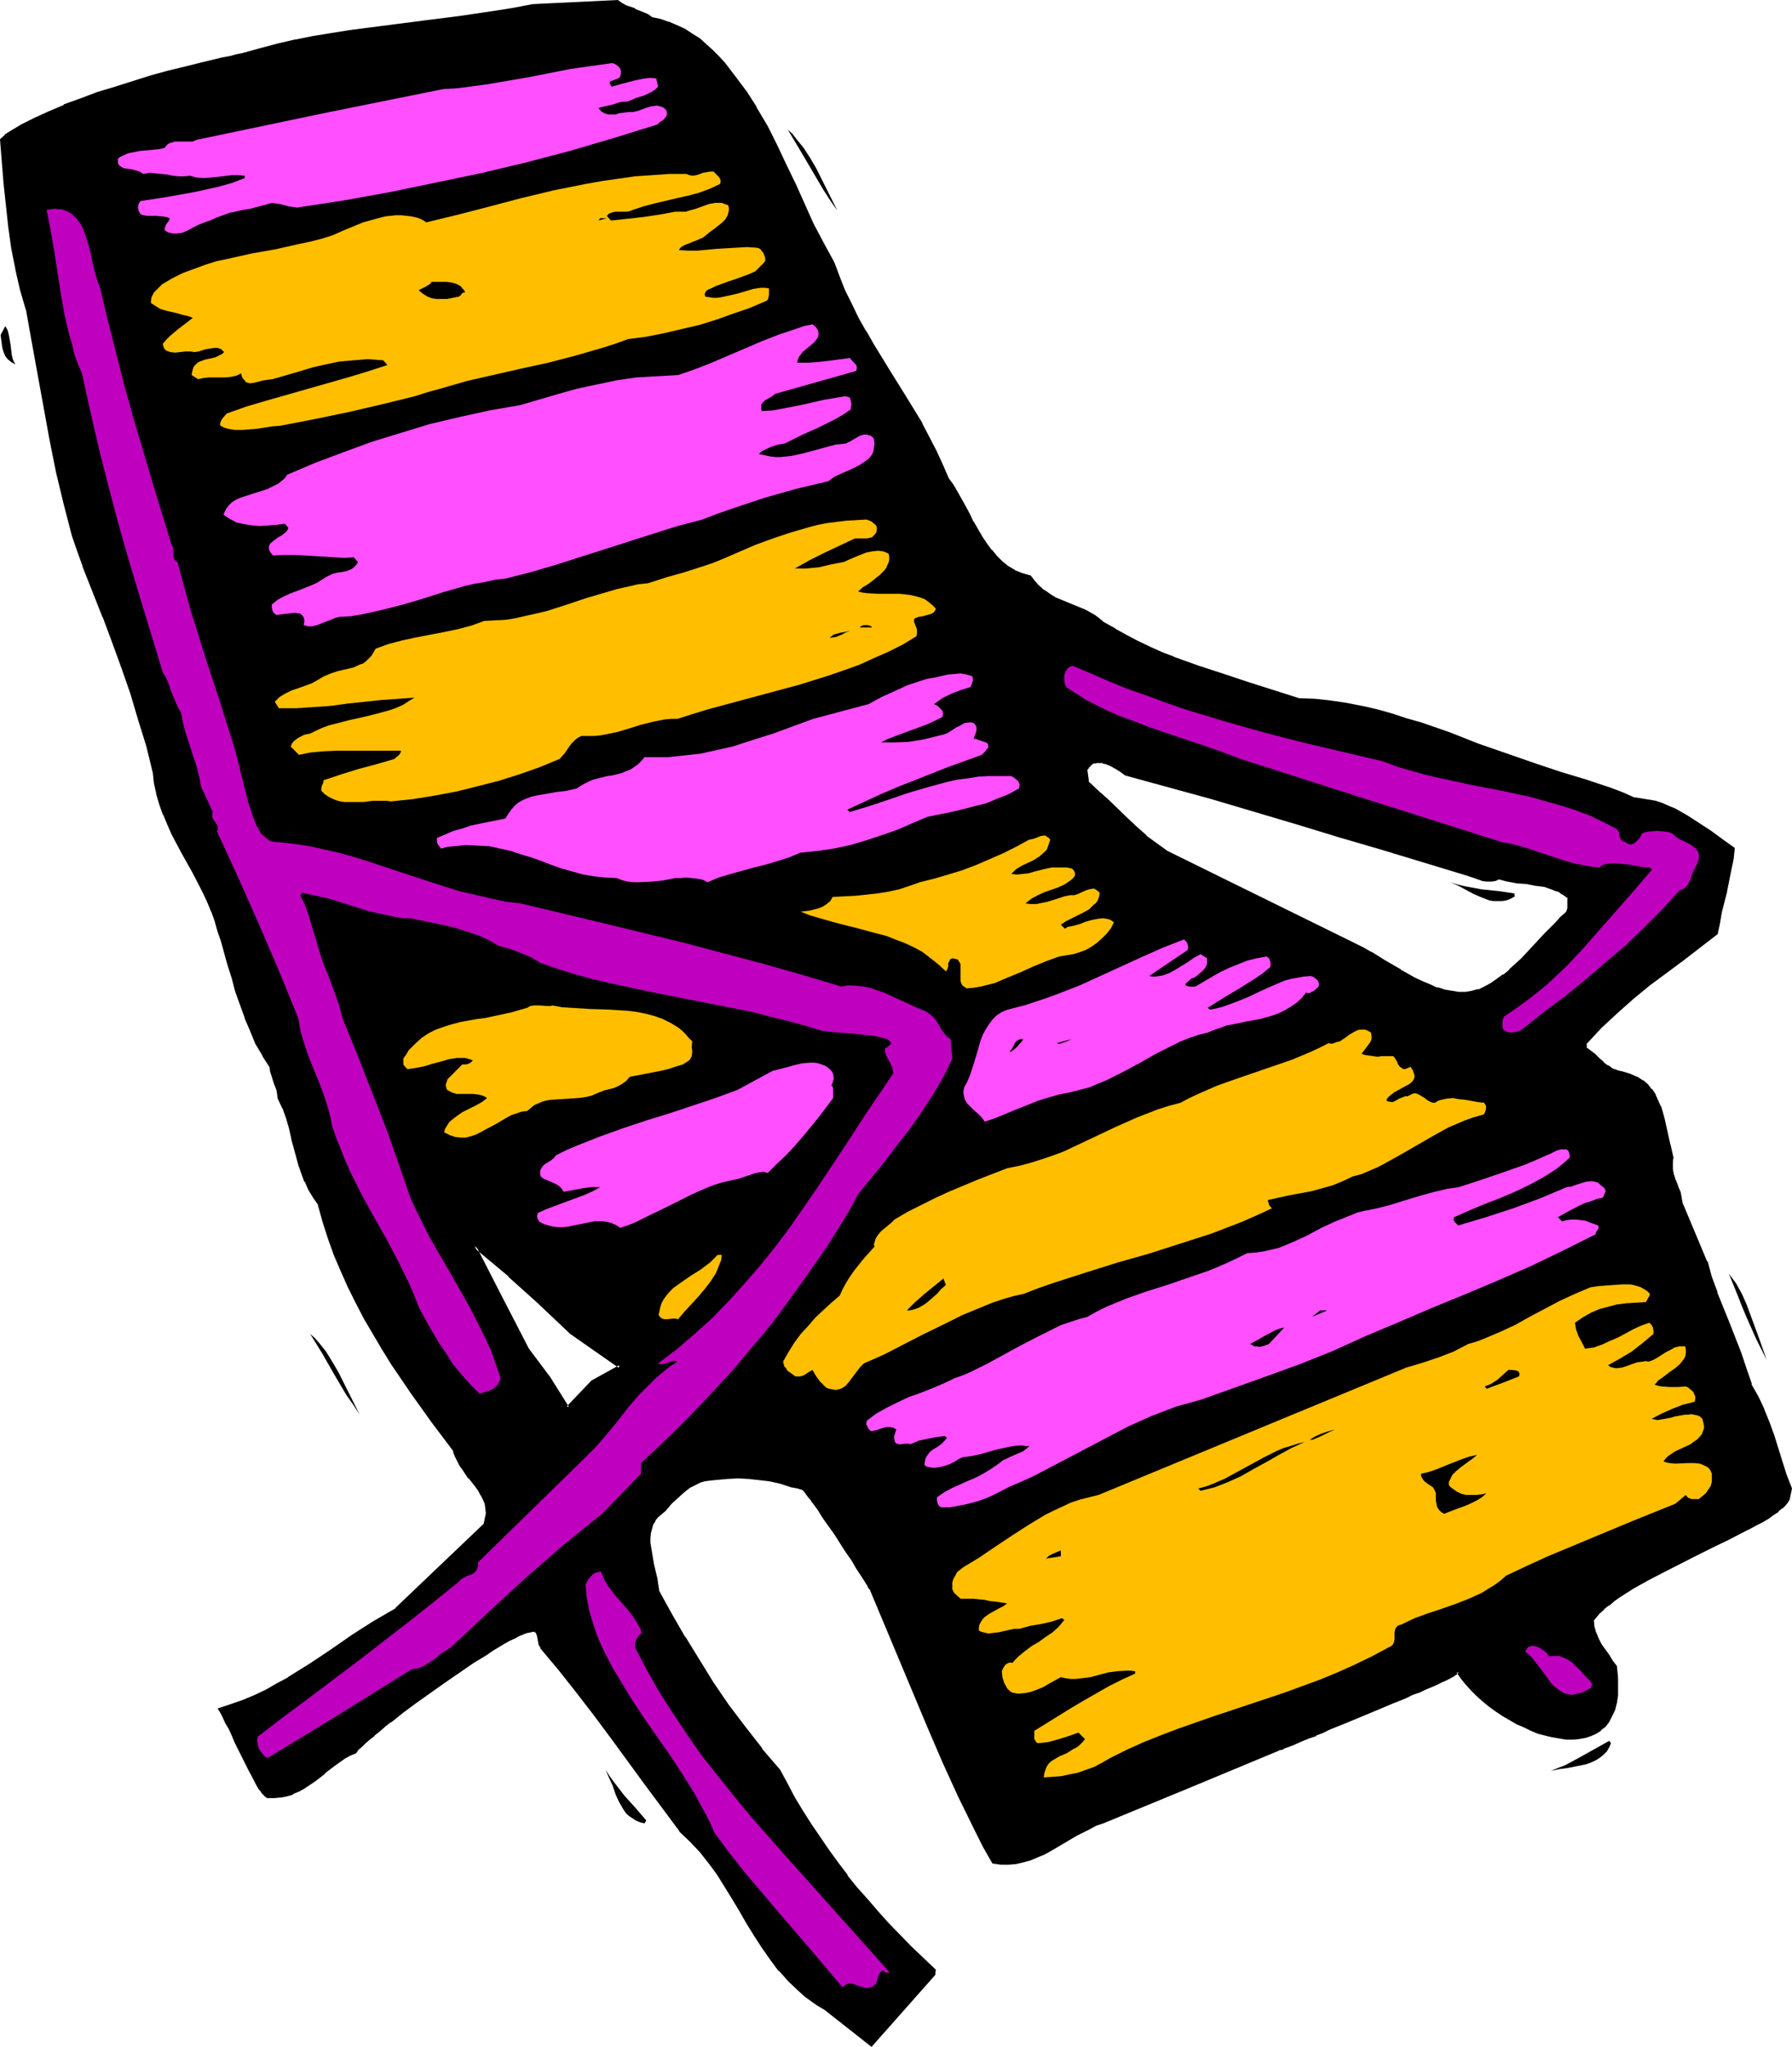
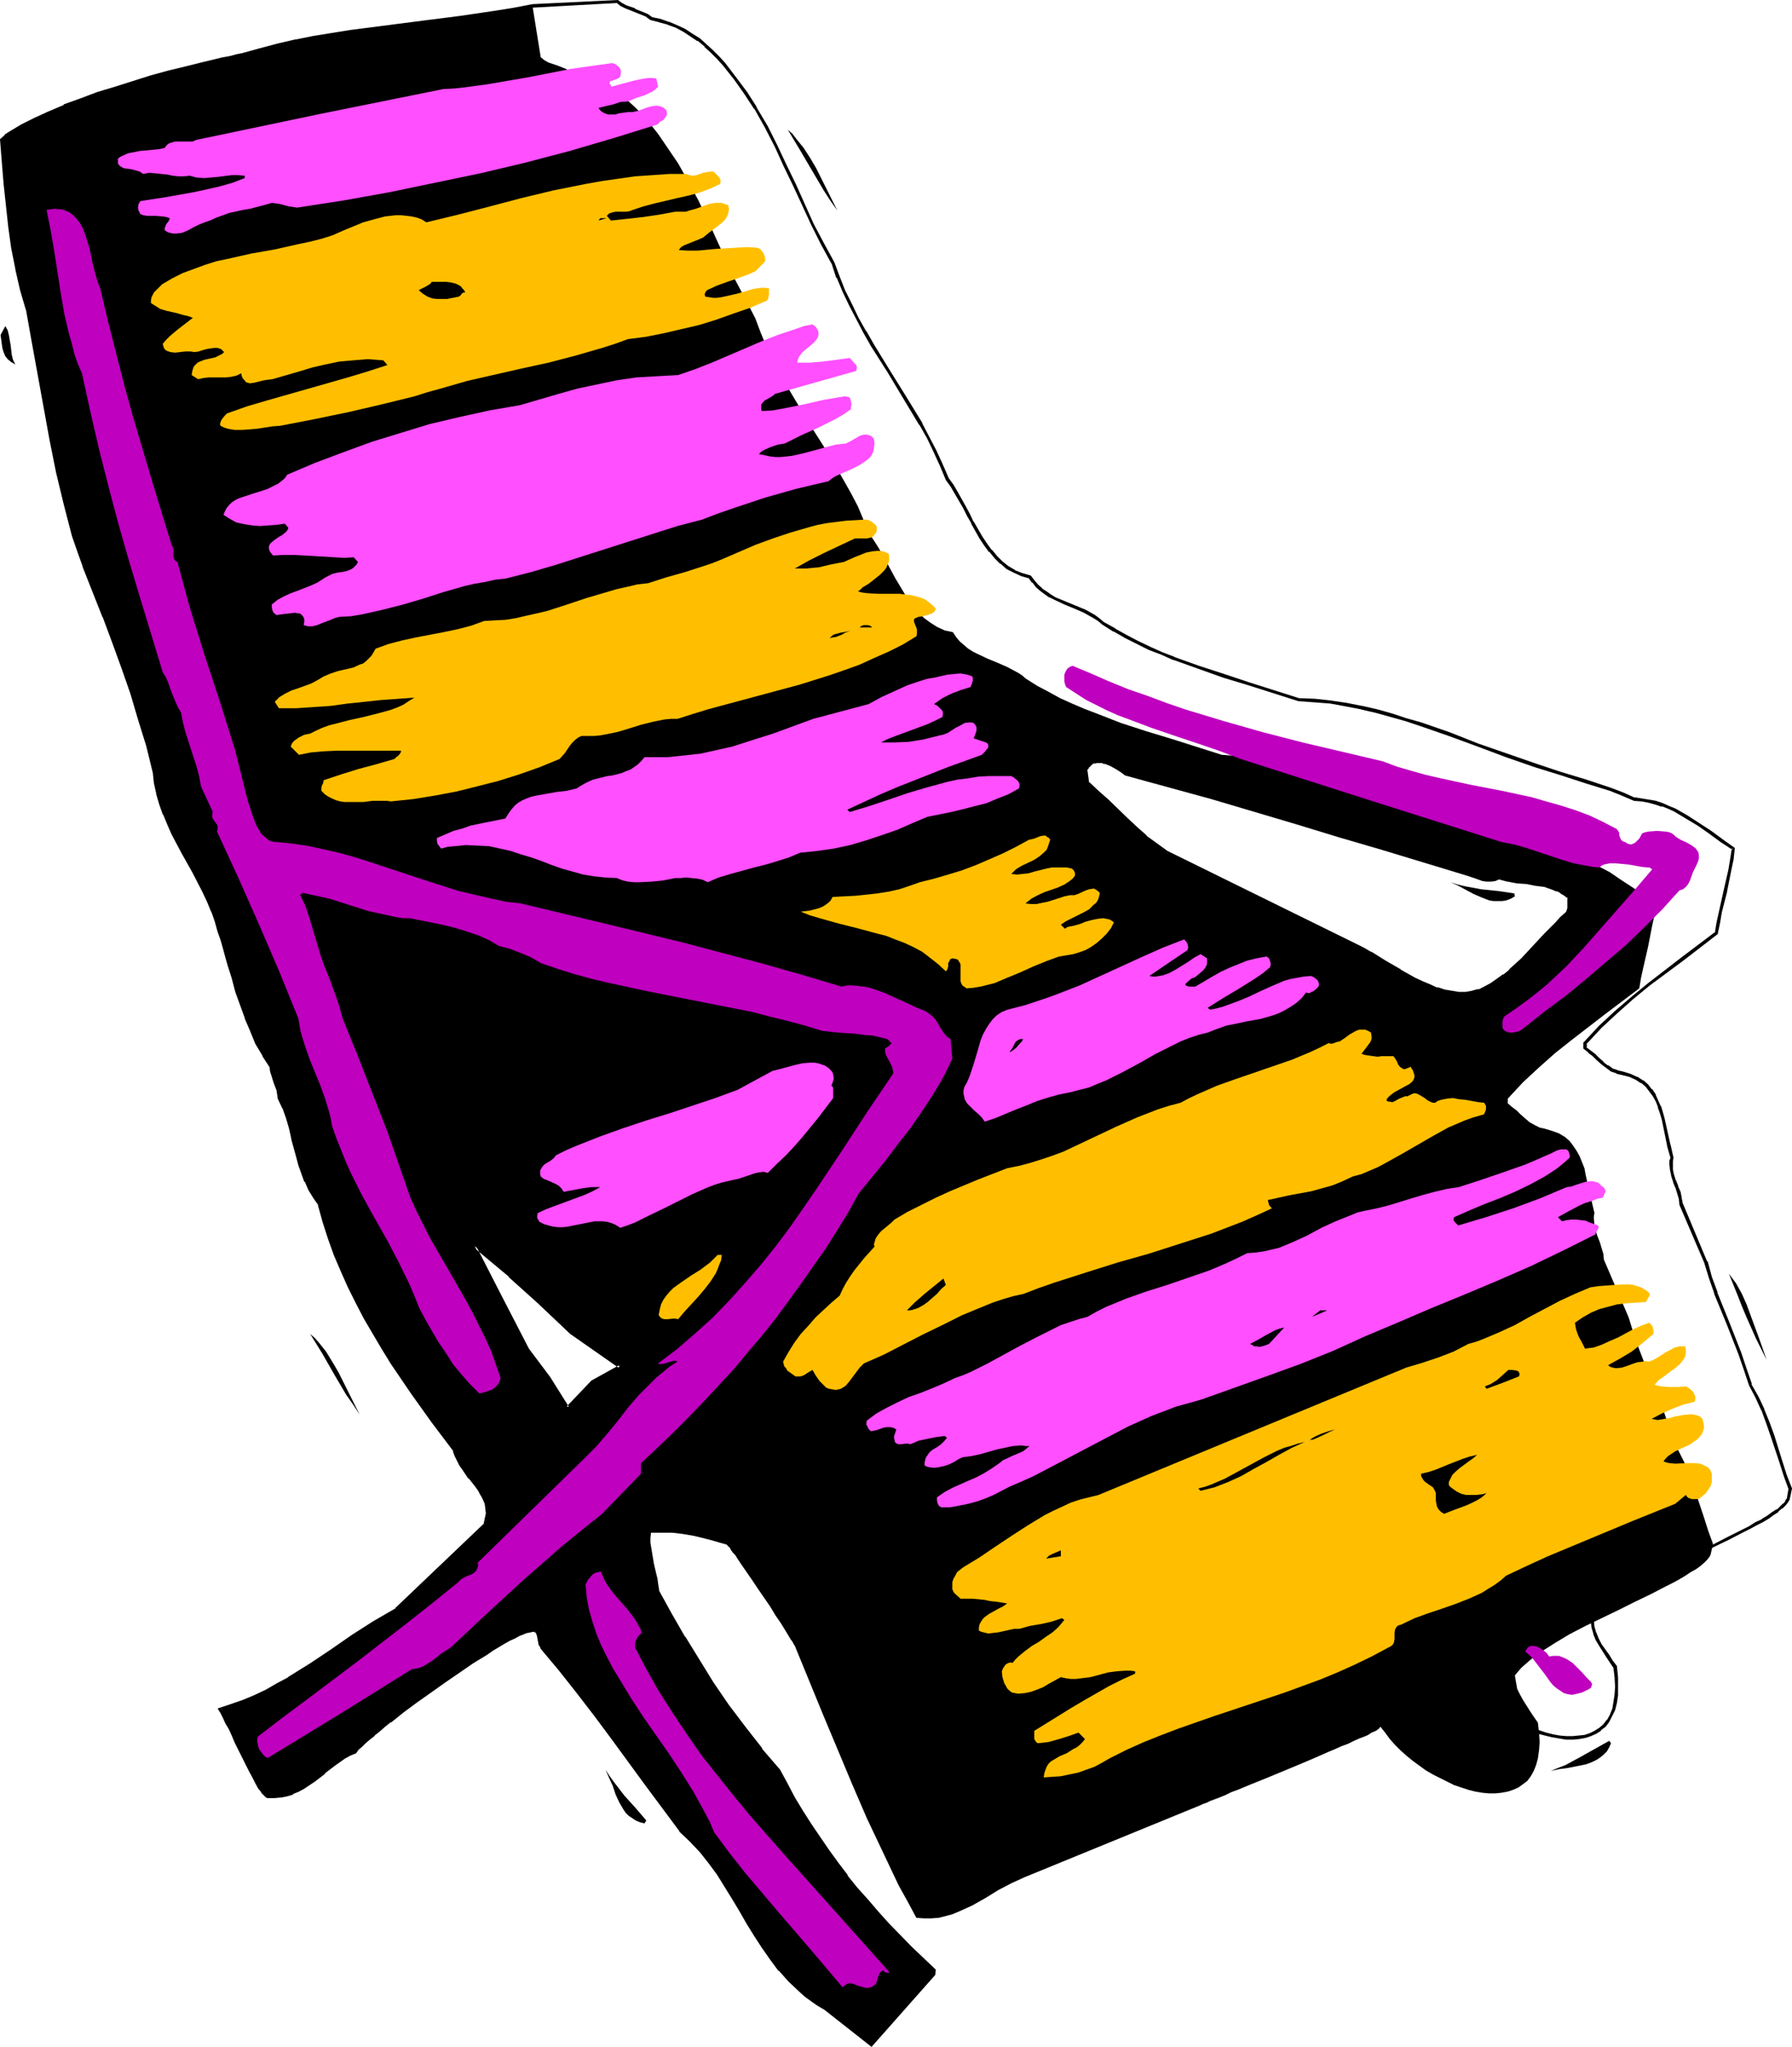
<svg xmlns="http://www.w3.org/2000/svg" xmlns:ns1="http://sodipodi.sourceforge.net/DTD/sodipodi-0.dtd" xmlns:ns2="http://www.inkscape.org/namespaces/inkscape" version="1.0" width="129.937mm" height="148.381mm" id="svg45" ns1:docname="Lawn Chair 1.wmf">
  <ns1:namedview id="namedview45" pagecolor="#ffffff" bordercolor="#000000" borderopacity="0.25" ns2:showpageshadow="2" ns2:pageopacity="0.0" ns2:pagecheckerboard="0" ns2:deskcolor="#d1d1d1" ns2:document-units="mm" />
  <defs id="defs1">
    <pattern id="WMFhbasepattern" patternUnits="userSpaceOnUse" width="6" height="6" x="0" y="0" />
  </defs>
-   <path style="fill:#000000;fill-opacity:1;fill-rule:evenodd;stroke:none" d="m 170.003,374.359 -7.595,4.362 -6.787,6.948 -5.171,-8.24 -5.818,-7.755 -7.757,-14.703 -6.787,-13.572 9.534,8.079 7.918,7.109 9.05,8.563 z M 145.925,1.616 l -4.848,0.969 -5.01,0.808 -10.019,1.454 -10.019,1.293 -10.181,1.131 -10.019,1.454 -5.01,0.808 -5.01,0.808 -4.848,0.969 -4.848,1.131 -4.848,1.131 -4.686,1.454 -1.778,0.323 -1.616,0.485 -1.939,0.323 -1.939,0.485 -4.202,0.969 -4.363,0.969 -4.686,1.293 -4.848,1.293 -9.696,3.07 -4.686,1.454 -4.686,1.777 -4.525,1.616 -4.202,1.777 -3.878,1.777 -1.939,0.969 -1.616,0.969 -1.616,0.808 -1.454,0.969 -1.293,0.969 -1.293,0.969 0.646,5.978 0.485,5.978 0.485,5.978 0.808,5.817 0.808,5.817 0.97,5.817 1.454,5.655 0.646,2.747 0.97,2.747 1.616,8.886 1.616,9.048 1.616,8.886 1.454,8.886 1.939,8.886 2.101,8.563 1.131,4.362 1.131,4.362 1.454,4.201 1.454,4.201 5.494,13.733 2.586,7.109 2.424,6.948 2.424,7.109 2.262,7.109 2.101,7.109 1.939,7.271 0.323,3.07 0.646,2.908 0.808,2.908 0.97,2.747 1.131,2.747 1.293,2.585 2.747,5.17 2.747,5.17 2.747,5.332 1.293,2.585 1.131,2.747 1.131,2.747 0.808,2.908 0.808,2.262 0.646,2.262 0.485,2.424 0.646,2.262 1.293,3.716 0.97,3.555 1.131,3.555 1.293,3.716 1.454,3.393 1.454,3.555 1.939,3.231 2.101,3.231 0.162,1.131 0.162,0.969 0.808,2.262 0.646,2.1 0.323,0.969 0.162,1.131 1.293,2.747 0.97,2.585 0.808,2.908 0.646,2.908 1.293,4.847 0.646,2.262 1.616,4.524 1.131,2.262 1.131,2.1 1.454,1.939 1.293,4.686 1.454,4.524 1.616,4.524 1.778,4.362 1.939,4.362 2.101,4.362 2.262,4.201 4.848,8.402 2.586,4.039 5.494,8.079 5.818,8.079 5.818,7.917 0.323,1.293 0.646,1.293 0.646,1.293 0.808,1.131 1.778,2.262 1.778,2.424 0.808,1.131 0.808,1.131 0.646,1.293 0.323,1.293 0.323,1.293 v 1.454 l -0.162,1.454 -0.485,1.616 -24.24,23.105 -2.909,1.777 -3.07,1.777 -5.818,3.716 -5.818,4.039 -5.979,3.878 -5.818,3.716 -3.07,1.777 -3.07,1.616 -3.07,1.454 -3.07,1.454 -3.232,1.131 -3.394,1.131 0.646,0.808 0.485,1.293 0.808,1.454 0.808,1.616 0.808,1.777 0.97,1.939 1.939,3.878 1.778,3.878 0.97,1.777 0.808,1.454 0.97,1.454 0.646,1.131 0.808,0.808 0.323,0.323 0.162,0.162 h 1.939 l 1.778,-0.162 1.616,-0.323 1.616,-0.485 1.616,-0.808 1.454,-0.808 2.747,-1.939 2.747,-2.1 2.747,-2.1 2.747,-1.939 1.616,-0.808 1.454,-0.808 0.646,-0.808 0.97,-0.808 0.97,-0.969 1.131,-0.969 1.454,-1.131 1.293,-1.131 1.616,-1.293 1.454,-1.293 3.555,-2.585 3.555,-2.747 7.757,-5.655 4.04,-2.585 3.717,-2.585 3.717,-2.424 1.778,-0.969 1.616,-0.969 1.616,-0.969 1.454,-0.808 1.293,-0.808 1.293,-0.485 1.131,-0.646 1.131,-0.323 0.808,-0.162 0.646,-0.162 h 0.485 l 0.323,0.162 0.485,0.323 0.323,0.646 0.162,0.808 0.162,1.616 0.323,0.646 0.323,0.646 5.01,6.14 4.848,6.14 4.848,6.14 4.686,6.301 9.373,12.764 9.211,12.602 2.909,2.747 2.747,2.908 2.424,3.07 2.262,3.231 2.101,3.231 2.101,3.393 1.939,3.393 1.939,3.393 2.101,3.231 2.101,3.231 2.262,3.231 2.424,3.07 2.586,2.908 2.909,2.747 1.616,1.454 1.616,1.131 1.778,1.293 1.778,1.131 12.605,9.856 17.13,-19.227 0.162,-1.131 -6.464,-6.14 -6.141,-6.301 -2.909,-3.231 -2.909,-3.393 -2.909,-3.231 -2.747,-3.393 -2.586,-3.393 -2.586,-3.555 -2.424,-3.555 -2.262,-3.555 -2.424,-3.716 -2.101,-3.716 -2.101,-3.716 -1.939,-3.716 -5.01,-5.817 -4.686,-5.978 -4.363,-6.14 -4.202,-6.14 -4.04,-6.14 -3.717,-6.301 -3.717,-6.463 -3.555,-6.463 -0.162,-0.969 -0.162,-0.969 -0.162,-1.293 -0.323,-1.131 -0.646,-2.747 -0.485,-3.07 -0.323,-2.908 v -1.454 -1.293 l 0.323,-1.293 0.323,-1.131 0.646,-1.131 0.808,-0.969 2.101,-1.777 0.808,-0.969 0.808,-0.969 1.778,-1.616 1.616,-1.454 1.778,-1.293 1.939,-1.131 0.97,-0.323 1.131,-0.323 1.293,-0.323 1.293,-0.162 1.939,-0.162 1.616,-0.162 h 3.232 3.07 l 2.747,0.323 2.909,0.485 2.747,0.646 3.07,0.808 1.616,0.485 1.778,0.485 0.323,0.323 0.323,0.323 0.323,0.323 0.323,0.646 0.485,0.646 0.646,0.646 0.485,0.808 1.293,1.939 1.454,2.1 1.454,2.1 1.616,2.424 3.232,4.686 1.454,2.424 1.454,2.1 1.293,2.1 0.97,1.616 0.485,0.808 0.485,0.646 0.323,0.646 0.323,0.485 7.757,18.904 7.918,18.904 4.04,9.371 4.363,9.21 4.363,9.21 2.424,4.362 2.424,4.524 2.101,0.162 h 1.939 l 2.101,-0.162 1.939,-0.485 1.778,-0.485 1.939,-0.808 1.778,-0.808 1.778,-0.808 3.717,-2.1 3.394,-2.1 3.717,-1.939 1.778,-0.808 1.778,-0.808 24.078,-9.856 24.078,-9.856 0.646,-0.323 0.97,-0.323 0.97,-0.485 1.293,-0.485 1.293,-0.485 1.616,-0.646 1.616,-0.808 1.778,-0.646 1.939,-0.808 1.939,-0.808 4.04,-1.616 8.565,-3.555 4.202,-1.777 4.04,-1.777 1.939,-0.808 1.778,-0.808 1.778,-0.646 1.616,-0.808 1.454,-0.646 1.293,-0.485 1.131,-0.485 0.97,-0.646 0.808,-0.323 0.646,-0.323 0.323,-0.323 h 0.162 l 0.485,-0.646 1.293,1.616 1.293,1.777 1.454,1.616 1.454,1.454 1.616,1.454 1.778,1.454 1.778,1.293 1.778,1.293 1.939,1.131 1.939,0.969 1.939,0.969 1.939,0.969 1.939,0.646 1.939,0.646 1.939,0.485 1.939,0.323 1.778,0.162 h 1.778 l 1.616,-0.162 1.778,-0.323 1.454,-0.485 1.454,-0.646 1.131,-0.808 1.293,-0.969 0.97,-1.293 0.808,-1.454 0.646,-1.616 0.485,-1.777 0.323,-2.262 0.162,-2.262 -0.162,-2.585 -0.323,-2.747 -1.131,-1.616 -0.97,-1.454 -1.939,-3.07 -0.808,-1.454 -0.808,-1.616 -0.323,-1.777 -0.323,-1.939 0.808,-0.969 0.97,-1.131 1.293,-1.131 1.293,-1.131 1.454,-1.131 1.616,-1.131 1.778,-1.131 1.778,-1.131 4.04,-2.424 4.363,-2.262 9.05,-4.362 4.525,-2.262 4.363,-2.1 4.04,-2.1 1.939,-0.969 1.778,-0.969 1.616,-0.969 1.454,-0.969 1.454,-0.808 1.131,-0.808 1.131,-0.969 0.808,-0.808 0.646,-0.808 0.323,-0.646 0.646,-2.908 -1.293,-3.555 -1.131,-3.555 -2.424,-7.271 -1.293,-3.716 -1.293,-3.393 -1.778,-3.555 -1.778,-3.393 -1.293,-4.362 -1.454,-4.201 -3.394,-8.24 -3.232,-8.402 -1.454,-4.201 -1.293,-4.201 -3.394,-7.917 -3.394,-7.917 -0.162,-1.616 -0.485,-1.616 -0.485,-1.616 -0.646,-1.616 -0.485,-1.454 -0.323,-1.616 -0.162,-1.616 v -0.808 l 0.162,-0.808 -0.808,-3.393 -1.616,-7.109 -0.323,-1.777 -0.646,-1.616 -0.646,-1.616 -0.808,-1.454 -0.97,-1.454 -0.97,-1.293 -1.293,-1.131 -1.616,-0.969 -1.778,-0.646 -2.101,-0.646 -1.454,-0.323 -1.293,-0.646 -1.454,-0.808 -1.131,-0.969 -1.293,-1.131 -1.131,-1.131 -1.293,-0.969 -1.131,-0.969 v -1.293 l 2.101,-2.262 2.101,-2.262 4.363,-4.039 4.363,-3.878 4.686,-3.716 9.211,-7.109 9.211,-6.948 0.485,-2.908 0.646,-2.908 1.293,-5.655 1.131,-5.817 0.646,-2.908 0.323,-2.908 -3.07,-2.262 -3.232,-2.262 -3.232,-2.1 -3.07,-2.1 -3.394,-1.777 -1.778,-0.808 -1.616,-0.646 -1.939,-0.646 -1.778,-0.485 -1.939,-0.323 -1.939,-0.162 -3.394,-1.293 -3.232,-1.293 -6.787,-2.262 -6.949,-2.262 -6.787,-2.1 -7.918,-2.747 -7.757,-2.908 -7.918,-2.908 -7.918,-2.747 -3.878,-1.293 -4.04,-1.131 -4.04,-1.131 -4.202,-0.969 -4.202,-0.808 -4.202,-0.646 -4.363,-0.485 -4.363,-0.323 -13.736,-4.362 -6.949,-2.1 -6.949,-2.262 -6.626,-2.585 -3.394,-1.293 -3.394,-1.454 -3.232,-1.454 -3.232,-1.777 -3.07,-1.616 -3.07,-1.939 -1.131,-0.969 -1.293,-0.808 -2.747,-1.454 -2.586,-1.131 -2.747,-1.131 -2.747,-1.293 -1.293,-0.646 -1.293,-0.808 -1.131,-0.969 -1.131,-0.969 -0.97,-1.131 -0.97,-1.454 -2.262,-0.485 -2.101,-0.969 -1.778,-1.131 -1.778,-1.293 -1.454,-1.454 -1.454,-1.777 -1.454,-1.777 -1.131,-1.939 -2.424,-4.039 -1.131,-2.1 -1.131,-2.1 -2.262,-4.039 -1.131,-1.777 -1.293,-1.939 -1.616,-3.716 -1.616,-3.878 -1.939,-3.716 -2.101,-3.716 -4.202,-7.271 -4.525,-7.109 -4.363,-7.271 -2.101,-3.555 -2.101,-3.716 -1.939,-3.716 -1.778,-3.716 -1.616,-3.878 -1.454,-3.878 -2.747,-5.332 -2.747,-5.17 -5.01,-10.825 -2.424,-5.332 -2.586,-5.493 -2.747,-5.17 -2.909,-5.17 -2.747,-4.039 -2.747,-4.039 -3.07,-3.878 -1.616,-1.777 -1.778,-1.777 -1.778,-1.616 -1.778,-1.616 -1.939,-1.293 -2.101,-1.293 -2.101,-0.969 -2.262,-0.969 -2.262,-0.646 -2.262,-0.485 -1.131,-0.808 -1.131,-0.646 -2.424,-0.969 -2.424,-0.808 -1.131,-0.646 -0.97,-0.808 z m 151.581,209.234 0.485,-0.808 0.646,-0.485 0.485,-0.485 0.808,-0.323 0.646,-0.162 h 0.808 l 0.646,0.162 0.808,0.162 1.616,0.646 1.454,0.646 1.454,0.969 1.131,0.969 11.797,3.07 11.797,3.231 23.27,6.948 11.797,3.555 11.635,3.555 23.27,6.948 2.101,0.808 2.101,0.646 1.131,0.162 h 1.131 l 1.131,-0.162 1.131,-0.323 2.424,0.485 2.586,0.485 2.424,0.162 2.586,0.485 2.424,0.485 2.424,0.646 1.131,0.485 1.131,0.485 0.97,0.808 0.97,0.646 v 1.939 l 0.162,0.646 -0.162,0.646 v 0.485 l -0.323,0.485 -0.323,0.485 -1.293,1.131 -1.454,1.454 -2.909,3.07 -3.07,3.393 -3.232,3.393 -3.394,3.07 -1.778,1.454 -1.616,1.293 -1.778,1.131 -1.778,0.969 -1.616,0.646 -1.778,0.485 -1.939,0.323 h -1.939 l -1.939,-0.323 -1.939,-0.485 -1.939,-0.485 -2.101,-0.808 -1.939,-0.969 -2.101,-0.969 -4.04,-2.262 -4.04,-2.424 -4.04,-2.424 -1.939,-0.969 -1.939,-0.969 -51.874,-25.528 -3.07,-2.262 -2.747,-2.1 -2.747,-2.424 -2.586,-2.424 -5.171,-5.009 -2.747,-2.424 -2.747,-2.585 z" id="path1" />
+   <path style="fill:#000000;fill-opacity:1;fill-rule:evenodd;stroke:none" d="m 170.003,374.359 -7.595,4.362 -6.787,6.948 -5.171,-8.24 -5.818,-7.755 -7.757,-14.703 -6.787,-13.572 9.534,8.079 7.918,7.109 9.05,8.563 z M 145.925,1.616 l -4.848,0.969 -5.01,0.808 -10.019,1.454 -10.019,1.293 -10.181,1.131 -10.019,1.454 -5.01,0.808 -5.01,0.808 -4.848,0.969 -4.848,1.131 -4.848,1.131 -4.686,1.454 -1.778,0.323 -1.616,0.485 -1.939,0.323 -1.939,0.485 -4.202,0.969 -4.363,0.969 -4.686,1.293 -4.848,1.293 -9.696,3.07 -4.686,1.454 -4.686,1.777 -4.525,1.616 -4.202,1.777 -3.878,1.777 -1.939,0.969 -1.616,0.969 -1.616,0.808 -1.454,0.969 -1.293,0.969 -1.293,0.969 0.646,5.978 0.485,5.978 0.485,5.978 0.808,5.817 0.808,5.817 0.97,5.817 1.454,5.655 0.646,2.747 0.97,2.747 1.616,8.886 1.616,9.048 1.616,8.886 1.454,8.886 1.939,8.886 2.101,8.563 1.131,4.362 1.131,4.362 1.454,4.201 1.454,4.201 5.494,13.733 2.586,7.109 2.424,6.948 2.424,7.109 2.262,7.109 2.101,7.109 1.939,7.271 0.323,3.07 0.646,2.908 0.808,2.908 0.97,2.747 1.131,2.747 1.293,2.585 2.747,5.17 2.747,5.17 2.747,5.332 1.293,2.585 1.131,2.747 1.131,2.747 0.808,2.908 0.808,2.262 0.646,2.262 0.485,2.424 0.646,2.262 1.293,3.716 0.97,3.555 1.131,3.555 1.293,3.716 1.454,3.393 1.454,3.555 1.939,3.231 2.101,3.231 0.162,1.131 0.162,0.969 0.808,2.262 0.646,2.1 0.323,0.969 0.162,1.131 1.293,2.747 0.97,2.585 0.808,2.908 0.646,2.908 1.293,4.847 0.646,2.262 1.616,4.524 1.131,2.262 1.131,2.1 1.454,1.939 1.293,4.686 1.454,4.524 1.616,4.524 1.778,4.362 1.939,4.362 2.101,4.362 2.262,4.201 4.848,8.402 2.586,4.039 5.494,8.079 5.818,8.079 5.818,7.917 0.323,1.293 0.646,1.293 0.646,1.293 0.808,1.131 1.778,2.262 1.778,2.424 0.808,1.131 0.808,1.131 0.646,1.293 0.323,1.293 0.323,1.293 v 1.454 l -0.162,1.454 -0.485,1.616 -24.24,23.105 -2.909,1.777 -3.07,1.777 -5.818,3.716 -5.818,4.039 -5.979,3.878 -5.818,3.716 -3.07,1.777 -3.07,1.616 -3.07,1.454 -3.07,1.454 -3.232,1.131 -3.394,1.131 0.646,0.808 0.485,1.293 0.808,1.454 0.808,1.616 0.808,1.777 0.97,1.939 1.939,3.878 1.778,3.878 0.97,1.777 0.808,1.454 0.97,1.454 0.646,1.131 0.808,0.808 0.323,0.323 0.162,0.162 h 1.939 l 1.778,-0.162 1.616,-0.323 1.616,-0.485 1.616,-0.808 1.454,-0.808 2.747,-1.939 2.747,-2.1 2.747,-2.1 2.747,-1.939 1.616,-0.808 1.454,-0.808 0.646,-0.808 0.97,-0.808 0.97,-0.969 1.131,-0.969 1.454,-1.131 1.293,-1.131 1.616,-1.293 1.454,-1.293 3.555,-2.585 3.555,-2.747 7.757,-5.655 4.04,-2.585 3.717,-2.585 3.717,-2.424 1.778,-0.969 1.616,-0.969 1.616,-0.969 1.454,-0.808 1.293,-0.808 1.293,-0.485 1.131,-0.646 1.131,-0.323 0.808,-0.162 0.646,-0.162 h 0.485 l 0.323,0.162 0.485,0.323 0.323,0.646 0.162,0.808 0.162,1.616 0.323,0.646 0.323,0.646 5.01,6.14 4.848,6.14 4.848,6.14 4.686,6.301 9.373,12.764 9.211,12.602 2.909,2.747 2.747,2.908 2.424,3.07 2.262,3.231 2.101,3.231 2.101,3.393 1.939,3.393 1.939,3.393 2.101,3.231 2.101,3.231 2.262,3.231 2.424,3.07 2.586,2.908 2.909,2.747 1.616,1.454 1.616,1.131 1.778,1.293 1.778,1.131 12.605,9.856 17.13,-19.227 0.162,-1.131 -6.464,-6.14 -6.141,-6.301 -2.909,-3.231 -2.909,-3.393 -2.909,-3.231 -2.747,-3.393 -2.586,-3.393 -2.586,-3.555 -2.424,-3.555 -2.262,-3.555 -2.424,-3.716 -2.101,-3.716 -2.101,-3.716 -1.939,-3.716 -5.01,-5.817 -4.686,-5.978 -4.363,-6.14 -4.202,-6.14 -4.04,-6.14 -3.717,-6.301 -3.717,-6.463 -3.555,-6.463 -0.162,-0.969 -0.162,-0.969 -0.162,-1.293 -0.323,-1.131 -0.646,-2.747 -0.485,-3.07 -0.323,-2.908 v -1.454 -1.293 h 3.232 3.07 l 2.747,0.323 2.909,0.485 2.747,0.646 3.07,0.808 1.616,0.485 1.778,0.485 0.323,0.323 0.323,0.323 0.323,0.323 0.323,0.646 0.485,0.646 0.646,0.646 0.485,0.808 1.293,1.939 1.454,2.1 1.454,2.1 1.616,2.424 3.232,4.686 1.454,2.424 1.454,2.1 1.293,2.1 0.97,1.616 0.485,0.808 0.485,0.646 0.323,0.646 0.323,0.485 7.757,18.904 7.918,18.904 4.04,9.371 4.363,9.21 4.363,9.21 2.424,4.362 2.424,4.524 2.101,0.162 h 1.939 l 2.101,-0.162 1.939,-0.485 1.778,-0.485 1.939,-0.808 1.778,-0.808 1.778,-0.808 3.717,-2.1 3.394,-2.1 3.717,-1.939 1.778,-0.808 1.778,-0.808 24.078,-9.856 24.078,-9.856 0.646,-0.323 0.97,-0.323 0.97,-0.485 1.293,-0.485 1.293,-0.485 1.616,-0.646 1.616,-0.808 1.778,-0.646 1.939,-0.808 1.939,-0.808 4.04,-1.616 8.565,-3.555 4.202,-1.777 4.04,-1.777 1.939,-0.808 1.778,-0.808 1.778,-0.646 1.616,-0.808 1.454,-0.646 1.293,-0.485 1.131,-0.485 0.97,-0.646 0.808,-0.323 0.646,-0.323 0.323,-0.323 h 0.162 l 0.485,-0.646 1.293,1.616 1.293,1.777 1.454,1.616 1.454,1.454 1.616,1.454 1.778,1.454 1.778,1.293 1.778,1.293 1.939,1.131 1.939,0.969 1.939,0.969 1.939,0.969 1.939,0.646 1.939,0.646 1.939,0.485 1.939,0.323 1.778,0.162 h 1.778 l 1.616,-0.162 1.778,-0.323 1.454,-0.485 1.454,-0.646 1.131,-0.808 1.293,-0.969 0.97,-1.293 0.808,-1.454 0.646,-1.616 0.485,-1.777 0.323,-2.262 0.162,-2.262 -0.162,-2.585 -0.323,-2.747 -1.131,-1.616 -0.97,-1.454 -1.939,-3.07 -0.808,-1.454 -0.808,-1.616 -0.323,-1.777 -0.323,-1.939 0.808,-0.969 0.97,-1.131 1.293,-1.131 1.293,-1.131 1.454,-1.131 1.616,-1.131 1.778,-1.131 1.778,-1.131 4.04,-2.424 4.363,-2.262 9.05,-4.362 4.525,-2.262 4.363,-2.1 4.04,-2.1 1.939,-0.969 1.778,-0.969 1.616,-0.969 1.454,-0.969 1.454,-0.808 1.131,-0.808 1.131,-0.969 0.808,-0.808 0.646,-0.808 0.323,-0.646 0.646,-2.908 -1.293,-3.555 -1.131,-3.555 -2.424,-7.271 -1.293,-3.716 -1.293,-3.393 -1.778,-3.555 -1.778,-3.393 -1.293,-4.362 -1.454,-4.201 -3.394,-8.24 -3.232,-8.402 -1.454,-4.201 -1.293,-4.201 -3.394,-7.917 -3.394,-7.917 -0.162,-1.616 -0.485,-1.616 -0.485,-1.616 -0.646,-1.616 -0.485,-1.454 -0.323,-1.616 -0.162,-1.616 v -0.808 l 0.162,-0.808 -0.808,-3.393 -1.616,-7.109 -0.323,-1.777 -0.646,-1.616 -0.646,-1.616 -0.808,-1.454 -0.97,-1.454 -0.97,-1.293 -1.293,-1.131 -1.616,-0.969 -1.778,-0.646 -2.101,-0.646 -1.454,-0.323 -1.293,-0.646 -1.454,-0.808 -1.131,-0.969 -1.293,-1.131 -1.131,-1.131 -1.293,-0.969 -1.131,-0.969 v -1.293 l 2.101,-2.262 2.101,-2.262 4.363,-4.039 4.363,-3.878 4.686,-3.716 9.211,-7.109 9.211,-6.948 0.485,-2.908 0.646,-2.908 1.293,-5.655 1.131,-5.817 0.646,-2.908 0.323,-2.908 -3.07,-2.262 -3.232,-2.262 -3.232,-2.1 -3.07,-2.1 -3.394,-1.777 -1.778,-0.808 -1.616,-0.646 -1.939,-0.646 -1.778,-0.485 -1.939,-0.323 -1.939,-0.162 -3.394,-1.293 -3.232,-1.293 -6.787,-2.262 -6.949,-2.262 -6.787,-2.1 -7.918,-2.747 -7.757,-2.908 -7.918,-2.908 -7.918,-2.747 -3.878,-1.293 -4.04,-1.131 -4.04,-1.131 -4.202,-0.969 -4.202,-0.808 -4.202,-0.646 -4.363,-0.485 -4.363,-0.323 -13.736,-4.362 -6.949,-2.1 -6.949,-2.262 -6.626,-2.585 -3.394,-1.293 -3.394,-1.454 -3.232,-1.454 -3.232,-1.777 -3.07,-1.616 -3.07,-1.939 -1.131,-0.969 -1.293,-0.808 -2.747,-1.454 -2.586,-1.131 -2.747,-1.131 -2.747,-1.293 -1.293,-0.646 -1.293,-0.808 -1.131,-0.969 -1.131,-0.969 -0.97,-1.131 -0.97,-1.454 -2.262,-0.485 -2.101,-0.969 -1.778,-1.131 -1.778,-1.293 -1.454,-1.454 -1.454,-1.777 -1.454,-1.777 -1.131,-1.939 -2.424,-4.039 -1.131,-2.1 -1.131,-2.1 -2.262,-4.039 -1.131,-1.777 -1.293,-1.939 -1.616,-3.716 -1.616,-3.878 -1.939,-3.716 -2.101,-3.716 -4.202,-7.271 -4.525,-7.109 -4.363,-7.271 -2.101,-3.555 -2.101,-3.716 -1.939,-3.716 -1.778,-3.716 -1.616,-3.878 -1.454,-3.878 -2.747,-5.332 -2.747,-5.17 -5.01,-10.825 -2.424,-5.332 -2.586,-5.493 -2.747,-5.17 -2.909,-5.17 -2.747,-4.039 -2.747,-4.039 -3.07,-3.878 -1.616,-1.777 -1.778,-1.777 -1.778,-1.616 -1.778,-1.616 -1.939,-1.293 -2.101,-1.293 -2.101,-0.969 -2.262,-0.969 -2.262,-0.646 -2.262,-0.485 -1.131,-0.808 -1.131,-0.646 -2.424,-0.969 -2.424,-0.808 -1.131,-0.646 -0.97,-0.808 z m 151.581,209.234 0.485,-0.808 0.646,-0.485 0.485,-0.485 0.808,-0.323 0.646,-0.162 h 0.808 l 0.646,0.162 0.808,0.162 1.616,0.646 1.454,0.646 1.454,0.969 1.131,0.969 11.797,3.07 11.797,3.231 23.27,6.948 11.797,3.555 11.635,3.555 23.27,6.948 2.101,0.808 2.101,0.646 1.131,0.162 h 1.131 l 1.131,-0.162 1.131,-0.323 2.424,0.485 2.586,0.485 2.424,0.162 2.586,0.485 2.424,0.485 2.424,0.646 1.131,0.485 1.131,0.485 0.97,0.808 0.97,0.646 v 1.939 l 0.162,0.646 -0.162,0.646 v 0.485 l -0.323,0.485 -0.323,0.485 -1.293,1.131 -1.454,1.454 -2.909,3.07 -3.07,3.393 -3.232,3.393 -3.394,3.07 -1.778,1.454 -1.616,1.293 -1.778,1.131 -1.778,0.969 -1.616,0.646 -1.778,0.485 -1.939,0.323 h -1.939 l -1.939,-0.323 -1.939,-0.485 -1.939,-0.485 -2.101,-0.808 -1.939,-0.969 -2.101,-0.969 -4.04,-2.262 -4.04,-2.424 -4.04,-2.424 -1.939,-0.969 -1.939,-0.969 -51.874,-25.528 -3.07,-2.262 -2.747,-2.1 -2.747,-2.424 -2.586,-2.424 -5.171,-5.009 -2.747,-2.424 -2.747,-2.585 z" id="path1" />
  <path style="fill:#000000;fill-opacity:1;fill-rule:evenodd;stroke:none" d="m 169.68,374.843 v -0.808 l -7.595,4.201 -6.787,7.109 0.646,0.162 -5.171,-8.24 -5.818,-7.755 v 0 l -7.595,-14.703 -6.949,-13.572 -0.646,0.485 9.696,8.079 h -0.162 l 7.918,7.109 9.05,8.563 v 0 l 13.413,9.371 1.131,-0.323 -14.059,-9.694 h 0.162 l -9.05,-8.563 -7.918,-7.109 v 0 l -11.15,-9.533 7.757,15.511 7.757,14.703 v 0.162 l 5.818,7.755 5.333,8.725 7.272,-7.432 h -0.162 l 8.242,-4.524 z" id="path2" />
  <path style="fill:#000000;fill-opacity:1;fill-rule:evenodd;stroke:none" d="m 145.925,1.131 v 0 l -5.01,0.969 -5.01,0.808 -9.858,1.454 -10.181,1.293 -10.019,1.293 -10.019,1.293 -5.01,0.808 -5.01,0.808 -4.848,0.969 h -0.162 l -4.848,1.131 -4.848,1.293 -4.686,1.293 v 0 l -1.616,0.323 v 0 l -1.778,0.485 v 0 l -1.778,0.323 h -0.162 l -1.939,0.485 -4.04,0.969 -4.525,1.131 -4.686,1.131 -4.686,1.293 -9.696,3.07 -4.848,1.454 -4.686,1.777 v 0 l -4.525,1.616 v 0.162 l -4.202,1.777 -3.878,1.777 -1.939,0.969 -1.616,0.808 -1.616,0.969 v 0 l -1.616,0.969 -1.293,0.808 v 0.162 L 0,38.131 l 0.485,6.14 0.485,5.978 0.646,5.978 0.646,5.978 0.808,5.817 1.131,5.655 v 0.162 l 1.293,5.655 0.808,2.747 0.808,2.747 v -0.162 l 1.616,9.048 1.616,8.886 1.616,8.886 1.616,8.886 1.778,8.886 v 0 l 2.101,8.725 1.131,4.362 1.131,4.362 1.454,4.201 1.454,4.039 v 0.162 l 5.494,13.895 v -0.162 l 2.586,6.948 2.586,7.109 2.424,6.948 2.101,7.109 2.262,7.271 1.778,7.271 v -0.162 l 0.323,3.07 0.646,2.908 v 0.162 l 0.808,2.747 0.97,2.747 0.162,0.162 1.131,2.747 1.131,2.585 2.747,5.17 2.909,5.17 2.747,5.332 1.293,2.747 1.131,2.747 v -0.162 l 0.97,2.747 0.808,2.908 0.808,2.262 0.646,2.262 0.646,2.424 0.646,2.262 1.131,3.555 0.97,3.716 1.293,3.555 1.293,3.555 v 0.162 l 1.454,3.393 1.454,3.555 1.939,3.231 v 0.162 l 2.101,3.231 -0.162,-0.323 0.162,1.293 v 0 l 0.323,0.969 0.646,2.1 0.808,2.1 0.162,1.131 v 0 l 0.162,1.131 1.293,2.747 v -0.162 l 0.97,2.747 0.808,2.747 v 0 l 0.646,2.908 v 0.162 l 1.293,4.686 0.646,2.424 1.616,4.524 h 0.162 l 0.97,2.262 1.293,2.1 v 0 l 1.454,2.1 -0.162,-0.162 1.293,4.686 1.454,4.524 1.616,4.524 v 0 l 1.939,4.524 1.939,4.362 2.101,4.201 2.262,4.362 v 0 l 4.848,8.24 2.586,4.201 5.494,8.079 5.656,7.917 5.979,7.917 h -0.162 l 0.485,1.293 v 0 l 0.646,1.293 0.646,1.293 v 0 l 0.808,1.131 1.616,2.424 h 0.162 l 1.778,2.262 v 0 l 0.808,1.131 0.646,1.293 v -0.162 l 0.646,1.293 v 0 l 0.485,1.131 v 0 l 0.162,1.293 v 0 l 0.162,1.454 v -0.162 l -0.323,1.454 v 0 l -0.323,1.616 v -0.162 l -24.24,23.105 h 0.162 l -3.07,1.777 v 0 l -3.07,1.777 -5.818,3.716 -5.818,4.039 -5.818,3.878 -5.979,3.716 h 0.162 l -3.07,1.616 -3.07,1.777 -3.07,1.454 -3.07,1.293 v 0 l -3.232,1.131 -3.878,1.293 0.808,1.293 0.646,1.293 0.646,1.454 0.97,1.616 0.808,1.777 0.808,1.939 1.939,3.878 1.939,3.878 0.97,1.777 0.808,1.616 v 0 l 0.808,1.454 0.808,0.969 v 0.162 l 0.808,0.808 0.323,0.323 v 0 l 0.485,0.323 h 1.939 v 0 l 1.778,-0.162 h 0.162 l 1.616,-0.323 1.616,-0.485 v -0.162 l 1.616,-0.646 1.454,-0.808 v 0 l 2.909,-1.939 2.747,-2.1 v -0.162 l 2.747,-2.1 v 0 l 2.747,-1.939 1.454,-0.808 v 0 l 1.616,-0.646 0.646,-0.969 0.97,-0.808 0.97,-0.969 1.131,-0.969 1.454,-1.131 h -0.162 l 1.454,-1.131 1.454,-1.293 1.616,-1.293 v 0.162 l 3.394,-2.747 3.717,-2.747 7.757,-5.493 7.757,-5.332 3.717,-2.262 1.616,-1.131 v 0 l 1.616,-0.969 1.616,-0.969 1.454,-0.808 1.454,-0.646 1.131,-0.646 1.293,-0.485 h -0.162 l 0.97,-0.323 0.97,-0.162 h -0.162 l 0.808,-0.162 h -0.162 0.485 -0.162 l 0.323,0.162 -0.162,-0.162 0.485,0.323 v -1.131 l -0.485,-0.162 h -0.485 l -0.808,0.162 v 0 l -0.808,0.162 -0.97,0.485 h -0.162 l -1.131,0.485 -1.293,0.646 -1.293,0.808 -1.454,0.808 -1.616,0.808 -1.616,0.969 h -0.162 l -1.778,1.131 -3.555,2.424 -7.757,5.17 -7.757,5.493 -3.717,2.747 -3.394,2.747 v 0 l -1.616,1.293 -1.454,1.293 -1.454,1.131 v 0 l -1.454,1.131 -1.131,0.969 -0.97,0.969 -0.97,0.808 -0.646,0.808 h 0.162 l -1.616,0.646 v 0 l -1.454,0.969 -2.909,1.939 v 0 l -2.747,2.1 v 0 l -2.586,2.1 -2.909,1.939 v 0 l -1.454,0.808 -1.454,0.646 v 0 l -1.616,0.485 -1.616,0.485 v 0 h -1.778 0.162 -1.939 0.323 l -0.323,-0.162 v 0.162 l -0.323,-0.323 h 0.162 l -0.808,-0.808 h 0.162 l -0.808,-0.969 -0.808,-1.454 v 0 l -0.808,-1.616 -0.97,-1.616 -1.939,-3.878 -1.939,-3.878 -0.808,-1.939 -0.97,-1.777 -0.808,-1.616 -0.646,-1.616 -0.646,-1.131 -0.485,-0.969 -0.323,0.646 3.232,-0.969 3.394,-1.131 v -0.162 l 3.07,-1.293 3.07,-1.616 3.07,-1.616 3.07,-1.777 v 0 l 5.979,-3.716 5.818,-3.878 5.818,-3.878 5.979,-3.878 2.909,-1.777 v 0 l 3.07,-1.616 24.402,-23.428 0.485,-1.616 v -0.162 l 0.162,-1.454 v -1.454 0 l -0.323,-1.454 v 0 l -0.485,-1.293 v 0 l -0.646,-1.293 v 0 l -0.808,-1.293 -0.646,-1.131 h -0.162 l -1.778,-2.262 v 0 l -1.778,-2.424 -0.808,-1.131 v 0 l -0.646,-1.131 -0.485,-1.293 v 0 l -0.485,-1.293 -5.818,-8.079 -5.818,-7.917 -5.333,-8.079 -2.586,-4.201 -5.01,-8.24 v 0 l -2.101,-4.201 -2.101,-4.362 -2.101,-4.362 -1.778,-4.362 h 0.162 l -1.616,-4.362 -1.454,-4.524 -1.454,-4.847 -1.293,-2.1 v 0.162 l -1.293,-2.1 -1.131,-2.262 h 0.162 l -1.778,-4.524 -0.485,-2.262 -1.293,-4.847 v 0 l -0.646,-2.908 v 0 l -0.808,-2.908 -0.97,-2.585 -0.162,-0.162 -1.293,-2.585 0.162,0.162 -0.162,-1.131 v 0 l -0.323,-1.131 -0.646,-2.1 -0.808,-2.1 -0.162,-1.131 v 0.162 l -0.162,-1.293 -2.262,-3.231 v 0 l -1.778,-3.393 -1.616,-3.393 -1.293,-3.555 v 0.162 l -1.293,-3.555 -1.131,-3.716 -1.131,-3.555 -1.131,-3.716 -0.646,-2.262 -0.485,-2.424 -0.808,-2.262 -0.646,-2.262 -0.97,-2.747 -0.97,-2.747 v -0.162 l -1.131,-2.747 -1.293,-2.585 -2.747,-5.332 -2.909,-5.17 -2.747,-5.17 -1.131,-2.747 -1.131,-2.747 v 0.162 l -0.97,-2.747 -0.808,-2.908 v 0 l -0.646,-2.908 -0.323,-2.908 v -0.162 l -1.939,-7.271 -2.101,-7.109 -2.262,-7.109 -2.424,-7.109 -2.424,-6.948 -2.747,-6.948 v -0.162 l -5.333,-13.895 v 0.162 l -1.454,-4.201 -1.454,-4.201 -1.131,-4.362 -1.293,-4.201 -2.101,-8.725 v 0 l -1.778,-8.725 -1.616,-8.886 -1.616,-9.048 -1.454,-8.886 -1.616,-9.048 v 0 L 7.11,81.916 6.302,79.17 5.01,73.515 v 0.162 L 4.04,67.86 3.232,62.043 2.424,56.065 1.939,50.087 1.454,44.27 0.808,38.131 0.646,38.615 1.778,37.646 v 0 L 3.232,36.838 4.686,35.869 H 4.525 l 1.616,-0.969 1.778,-0.808 1.778,-0.969 3.878,-1.777 4.202,-1.777 v 0 l 4.525,-1.777 v 0 l 4.525,-1.616 4.848,-1.454 9.696,-3.07 4.848,-1.293 4.686,-1.293 4.363,-1.131 4.202,-0.969 1.939,-0.323 h -0.162 l 1.939,-0.485 h 0.162 l 1.616,-0.323 v 0 l 1.616,-0.323 h 0.162 l 4.686,-1.454 4.686,-1.293 5.01,-0.969 v 0 l 4.848,-0.969 5.01,-0.808 4.848,-0.808 10.019,-1.454 10.181,-1.131 10.181,-1.293 9.858,-1.454 5.01,-0.808 5.01,-0.969 h -0.162 z" id="path3" />
  <path style="fill:#000000;fill-opacity:1;fill-rule:evenodd;stroke:none" d="m 146.894,447.389 -0.162,-0.162 0.323,0.646 v 0 l 0.162,0.646 v 0 l 0.323,1.777 0.162,0.646 h 0.162 l 0.323,0.808 5.01,5.978 4.848,6.14 v 0 l 4.848,6.301 4.686,6.301 9.211,12.602 9.373,12.602 v 0.162 l 2.909,2.747 2.747,2.908 v 0 l 2.424,3.07 v 0 l 2.262,3.07 2.101,3.393 2.101,3.393 1.939,3.231 1.939,3.393 2.101,3.393 2.101,3.231 2.262,3.231 2.262,3.07 h 0.162 l 2.586,2.908 2.909,2.747 v 0 l 1.616,1.454 v 0 l 1.778,1.293 1.616,1.131 1.939,1.131 12.928,10.179 17.453,-19.712 0.162,-1.454 -6.626,-6.301 -6.141,-6.301 -2.909,-3.231 -2.909,-3.393 -2.909,-3.231 v 0 l -2.747,-3.393 h 0.162 l -2.586,-3.393 -2.586,-3.555 -2.424,-3.555 -2.424,-3.555 -2.262,-3.555 -2.262,-3.716 v 0 l -1.939,-3.716 -2.101,-3.878 -5.01,-5.817 h 0.162 l -4.686,-5.978 -4.525,-5.978 -4.202,-6.14 -3.878,-6.301 -3.878,-6.301 v 0.162 l -3.717,-6.463 -3.555,-6.463 0.162,0.162 -0.162,-0.969 v 0 l -0.162,-0.969 -0.162,-1.293 v 0 l -0.323,-1.293 -0.646,-2.747 v 0 l -0.485,-2.908 -0.485,-2.908 v 0 -1.454 0.162 l 0.162,-1.454 0.323,-1.131 v 0 l 0.323,-1.293 v 0.162 l 0.646,-0.969 h -0.162 l 0.808,-0.969 2.101,-1.777 0.808,-0.969 0.808,-0.969 1.778,-1.616 1.616,-1.454 v 0 l 1.616,-1.293 v 0 l 1.939,-0.969 0.97,-0.485 v 0 l 1.131,-0.323 v 0 l 1.131,-0.162 1.454,-0.162 1.778,-0.162 1.778,-0.162 h -0.162 l 3.232,-0.162 3.07,0.162 h -0.162 l 2.909,0.323 2.747,0.323 v 0 l 2.909,0.646 2.909,0.969 1.778,0.323 1.616,0.485 h -0.162 0.162 -0.162 l 0.162,0.162 0.162,0.162 0.323,0.323 -0.162,-0.162 0.323,0.485 0.485,0.646 0.485,0.646 v 0 l 0.646,0.646 h -0.162 l 0.646,0.808 1.293,1.777 1.293,2.1 1.616,2.262 1.616,2.262 3.07,4.847 1.616,2.262 1.293,2.262 1.293,1.939 1.131,1.777 0.485,0.808 v -0.162 l 0.323,0.808 v 0 l 0.485,0.646 v -0.162 l 0.162,0.485 7.918,18.904 7.918,18.904 4.04,9.371 4.202,9.21 4.525,9.21 2.262,4.524 2.586,4.524 2.262,0.323 h 2.262 l 1.939,-0.162 v 0 l 2.101,-0.485 1.778,-0.485 1.939,-0.808 v 0 l 1.939,-0.808 1.778,-0.969 3.555,-2.1 v 0 l 3.555,-2.1 v 0 l 3.555,-1.777 1.778,-0.969 1.939,-0.646 23.917,-9.856 24.078,-10.017 0.646,-0.323 v 0.162 l 0.808,-0.323 0.162,-0.162 0.97,-0.323 1.293,-0.485 1.454,-0.646 1.454,-0.646 1.616,-0.646 v 0 l 1.939,-0.646 v -0.162 l 1.778,-0.646 1.939,-0.969 4.04,-1.616 8.565,-3.555 4.202,-1.777 4.04,-1.616 1.939,-0.969 1.939,-0.646 1.616,-0.808 1.616,-0.646 1.454,-0.646 1.293,-0.646 1.131,-0.485 0.97,-0.485 1.454,-0.808 0.323,-0.323 h 0.162 l 0.646,-0.646 h -0.646 l 1.131,1.616 1.293,1.616 0.162,0.162 1.454,1.616 1.454,1.454 1.616,1.454 v 0 l 1.778,1.454 v 0 l 1.778,1.293 1.939,1.293 1.939,1.131 v 0 l 1.939,1.131 1.939,0.808 1.939,0.969 v 0 l 1.939,0.808 1.939,0.485 1.939,0.485 h 0.162 l 1.778,0.323 1.939,0.323 h 1.939 l 1.616,-0.162 1.778,-0.323 1.454,-0.485 v 0 l 1.454,-0.646 v 0 l 1.293,-0.808 v -0.162 l 1.293,-0.969 0.97,-1.293 0.808,-1.616 0.808,-1.616 0.485,-1.939 v 0 l 0.323,-2.1 v -0.162 -2.262 -2.585 0 h -0.97 v 0 l 0.162,2.585 -0.162,2.262 v 0 l -0.323,2.1 v 0 l -0.323,1.939 v -0.162 l -0.646,1.616 -0.808,1.454 v -0.162 l -0.97,1.293 -1.131,0.969 v 0 l -1.293,0.808 v 0 l -1.293,0.646 v 0 l -1.454,0.485 v 0 l -1.616,0.162 -1.616,0.162 v 0 h -1.778 0.162 l -1.939,-0.162 -1.778,-0.323 v 0 l -1.939,-0.485 -1.939,-0.646 -1.939,-0.646 v 0 l -1.939,-0.808 -1.939,-0.969 -1.939,-1.131 h 0.162 l -1.939,-1.131 -1.939,-1.293 -1.778,-1.293 v 0.162 l -1.616,-1.454 v 0 l -1.616,-1.454 -1.454,-1.454 -1.454,-1.616 v 0 l -1.293,-1.616 -1.454,-2.1 -1.131,0.969 v 0 l -0.323,0.323 h 0.162 l -1.454,0.646 -0.97,0.485 -1.131,0.485 -1.293,0.646 -1.454,0.646 -1.616,0.646 -1.778,0.808 -1.778,0.808 -1.939,0.808 -4.04,1.616 -4.202,1.777 -8.565,3.555 -4.04,1.777 -1.939,0.808 -1.939,0.808 v -0.162 l -1.778,0.808 v 0 l -1.616,0.646 -1.616,0.646 -1.293,0.646 -1.293,0.485 -1.131,0.485 0.162,-0.162 -0.97,0.323 v 0.162 l -0.808,0.323 -23.917,9.856 -24.078,9.856 -1.778,0.808 -1.939,0.808 -3.555,1.939 v 0 l -3.555,2.1 v 0 l -3.555,1.939 -1.778,0.969 -1.778,0.808 v 0 l -1.778,0.646 -1.939,0.646 -1.939,0.323 v 0 l -1.939,0.323 v 0 h -1.939 v 0 l -2.101,-0.323 0.323,0.323 -2.424,-4.524 -2.262,-4.362 -4.525,-9.21 -4.202,-9.21 -4.04,-9.371 -7.918,-18.904 -7.918,-18.904 -0.323,-0.485 v -0.162 l -0.323,-0.485 v 0 l -0.323,-0.646 v 0 l -0.485,-0.808 -1.131,-1.777 -1.293,-2.1 -1.454,-2.1 -1.454,-2.262 -3.07,-4.847 -1.616,-2.262 -1.616,-2.262 -1.454,-2.1 -1.131,-1.777 -0.646,-0.808 v 0 l -0.646,-0.808 v 0 l -0.323,-0.646 -0.485,-0.485 -0.323,-0.485 v 0 l -0.323,-0.323 v 0 l -0.323,-0.323 -0.162,-0.162 h -0.162 l -1.616,-0.485 -1.616,-0.485 -3.07,-0.808 -2.909,-0.646 v 0 l -2.747,-0.485 -2.909,-0.323 v 0 h -3.07 -3.232 v 0 l -1.778,0.162 -1.778,0.162 -1.293,0.162 -1.293,0.323 v 0 l -1.131,0.323 h -0.162 l -1.131,0.485 -1.778,0.969 h -0.162 l -1.778,1.293 v 0.162 l -1.616,1.454 -1.778,1.616 -0.808,0.969 -0.808,0.969 -1.939,1.777 -0.97,0.969 v 0.162 l -0.646,0.969 -0.485,1.293 v 0.162 l -0.162,1.293 -0.162,1.293 v 0 1.454 0.162 l 0.323,2.908 0.485,2.908 v 0 l 0.646,2.747 0.323,1.293 v 0 l 0.323,1.131 0.162,1.131 v -0.162 1.131 l 3.717,6.463 3.555,6.463 v 0 l 3.878,6.301 4.04,6.301 4.202,6.14 4.363,5.978 4.686,5.978 v 0.162 l 5.01,5.817 v -0.162 l 1.939,3.878 2.101,3.716 v 0 l 2.101,3.716 2.262,3.555 2.424,3.716 2.424,3.393 2.586,3.555 2.586,3.393 v 0 l 2.747,3.393 v 0.162 l 2.909,3.231 2.909,3.393 2.909,3.231 6.141,6.301 6.464,6.14 -0.162,-0.323 v 1.131 -0.323 l -17.13,19.227 h 0.646 l -12.605,-10.017 -1.778,-1.131 -1.778,-1.131 -1.616,-1.293 v 0.162 l -1.616,-1.454 v 0 l -2.909,-2.747 -2.586,-2.908 v 0.162 l -2.424,-3.07 -2.101,-3.231 -2.262,-3.231 -1.939,-3.393 -1.939,-3.393 -2.101,-3.393 -1.939,-3.231 -2.101,-3.393 -2.262,-3.07 h -0.162 l -2.424,-3.07 v -0.162 l -2.747,-2.908 -2.909,-2.747 v 0 l -9.211,-12.602 -9.211,-12.602 -4.848,-6.301 -4.686,-6.301 h -0.162 l -4.848,-6.14 -5.01,-5.978 v 0 l -0.323,-0.646 h 0.162 l -0.323,-0.646 v 0 l -0.162,-1.616 v 0 l -0.323,-0.808 -0.323,-0.646 -0.646,-0.646 z" id="path4" />
  <path style="fill:#000000;fill-opacity:1;fill-rule:evenodd;stroke:none" d="m 443.43,459.506 -0.323,-3.07 -1.131,-1.454 -0.97,-1.616 -2.101,-2.908 v 0 l -0.808,-1.616 -0.646,-1.616 v 0.162 l -0.485,-1.777 v 0.162 l -0.162,-1.939 -0.162,0.323 0.97,-1.131 -0.162,0.162 0.97,-1.131 1.293,-1.131 h -0.162 l 1.454,-1.131 v 0.162 l 1.454,-1.293 1.616,-1.131 1.778,-1.131 1.778,-1.131 v 0 l 4.04,-2.262 4.363,-2.262 8.888,-4.524 4.525,-2.262 4.363,-2.1 4.04,-2.1 1.939,-0.969 1.778,-0.969 1.616,-0.808 v 0 l 1.616,-0.969 1.293,-0.969 1.293,-0.808 v -0.162 l 0.97,-0.808 h 0.162 l 0.808,-0.808 v 0 l 0.646,-0.808 v 0 l 0.485,-0.808 0.646,-3.07 -1.454,-3.716 -1.131,-3.555 -2.262,-7.271 -1.293,-3.555 -1.454,-3.555 v -0.162 l -1.616,-3.393 -1.939,-3.393 h 0.162 l -1.454,-4.201 -1.454,-4.362 v 0 l -3.232,-8.24 v 0 l -3.394,-8.402 0.162,0.162 -1.616,-4.362 -1.131,-4.201 h -0.162 l -6.626,-15.834 v 0.162 l -0.323,-1.616 v -0.162 l -0.323,-1.616 -0.646,-1.454 v -0.162 l -0.646,-1.616 v 0.162 l -0.485,-1.616 v 0.162 l -0.323,-1.616 v -1.616 0.162 -0.808 0 l 0.162,-0.969 -0.808,-3.555 v 0.162 l -1.616,-7.271 v 0 l -0.485,-1.777 -0.485,-1.616 -0.162,-0.162 -0.646,-1.454 -0.646,-1.454 v -0.162 l -0.97,-1.454 h -0.162 l -0.97,-1.293 -1.293,-1.131 h -0.162 l -1.454,-0.969 h -0.162 l -1.778,-0.808 v 0 l -2.101,-0.646 -1.454,-0.323 h 0.162 l -1.454,-0.485 v 0 l -1.293,-0.969 v 0.162 l -1.293,-0.969 h 0.162 l -1.293,-1.131 -1.131,-1.131 -1.293,-0.969 v 0 l -1.293,-0.969 0.323,0.323 v -1.293 l -0.162,0.323 2.101,-2.262 2.101,-2.262 4.363,-4.039 4.363,-3.878 v 0 l 4.525,-3.716 v 0 l 9.373,-6.948 9.211,-7.109 0.646,-3.07 0.485,-2.908 v 0 l 1.454,-5.655 v -0.162 l 1.131,-5.655 0.646,-3.07 0.323,-3.07 -3.394,-2.424 -3.07,-2.262 -3.232,-2.1 -3.232,-2.1 v 0 l -3.394,-1.939 -1.616,-0.646 -1.778,-0.808 v 0 l -1.939,-0.646 -1.778,-0.323 h -0.162 l -1.939,-0.323 -1.939,-0.323 0.162,0.162 -3.232,-1.454 v 0 l -3.394,-1.293 v 0 l -6.787,-2.262 -6.949,-2.1 -6.787,-2.262 -7.918,-2.747 -7.918,-2.747 -7.757,-3.07 -7.918,-2.747 -4.04,-1.131 -3.878,-1.293 -4.04,-1.131 -4.202,-0.969 h -0.162 l -4.04,-0.808 -4.363,-0.646 -4.363,-0.485 v 0 l -4.363,-0.162 v 0 l -13.736,-4.362 -6.787,-2.262 -6.949,-2.262 -6.787,-2.424 h 0.162 l -3.394,-1.293 -3.232,-1.454 -3.394,-1.616 -3.07,-1.616 -3.232,-1.777 h 0.162 l -3.232,-1.777 v 0 l -1.131,-0.969 v 0 l -1.293,-0.969 v 0 l -2.586,-1.454 -2.747,-1.131 -2.747,-1.131 -2.747,-1.131 -1.293,-0.808 v 0 l -1.131,-0.808 -1.293,-0.808 h 0.162 l -1.131,-0.969 -0.97,-1.131 v 0 l -1.131,-1.454 -2.262,-0.646 v 0 l -2.101,-0.808 h 0.162 l -1.939,-1.131 -1.616,-1.293 v 0 l -1.454,-1.454 -1.454,-1.777 v 0.162 l -1.293,-1.777 -1.293,-1.939 -2.424,-4.201 v 0.162 l -0.97,-2.1 -1.131,-2.1 -2.262,-4.039 v 0 l -1.131,-1.939 -1.293,-1.777 v 0 l -1.616,-3.716 -1.778,-3.878 -1.939,-3.716 -1.939,-3.716 v -0.162 l -4.363,-7.109 -4.525,-7.271 -4.363,-7.109 -2.101,-3.716 v 0.162 l -2.101,-3.716 -1.778,-3.716 -1.939,-3.878 -1.454,-3.716 v 0 l -1.454,-3.878 v 0 l -2.909,-5.332 -2.747,-5.17 -4.848,-10.825 -2.586,-5.332 -2.586,-5.493 -2.586,-5.17 -3.07,-5.17 V 29.244 l -2.586,-4.039 -2.909,-3.878 -3.07,-4.039 v 0 l -1.616,-1.777 -1.778,-1.777 -1.778,-1.616 v 0 l -0.485,0.646 h -0.162 l 1.778,1.616 1.778,1.777 1.616,1.777 v 0 l 3.07,3.878 2.747,3.878 2.747,4.201 v -0.162 l 2.909,5.17 2.747,5.332 2.424,5.332 2.586,5.332 5.01,10.825 2.586,5.17 2.909,5.332 v -0.162 l 1.293,4.039 h 0.162 l 1.616,3.878 1.778,3.716 1.939,3.716 1.939,3.716 v 0 l 2.101,3.716 4.525,7.109 4.363,7.271 4.363,7.271 v -0.162 l 2.101,3.716 1.778,3.716 1.778,3.878 1.616,3.878 1.293,1.777 1.131,1.939 v 0 l 2.262,3.878 1.131,2.262 1.131,1.939 v 0.162 l 2.262,4.039 1.293,1.939 1.293,1.777 h 0.162 l 1.454,1.777 1.454,1.454 h 0.162 l 1.616,1.454 1.939,0.969 v 0 l 2.101,0.969 v 0 l 2.262,0.646 -0.323,-0.162 0.97,1.293 h 0.162 l 0.97,1.293 1.131,0.969 v 0 l 1.293,0.969 1.131,0.808 h 0.162 l 1.293,0.646 2.747,1.293 2.747,1.131 2.586,1.131 2.586,1.454 v 0 l 1.293,0.808 v 0 l 1.131,0.969 v 0 l 3.07,1.939 h 0.162 l 3.07,1.777 3.232,1.616 3.232,1.616 3.394,1.293 3.232,1.454 h 0.162 l 6.787,2.424 6.787,2.424 6.949,2.1 13.736,4.362 4.525,0.323 v 0 l 4.202,0.323 4.363,0.808 4.202,0.808 h -0.162 l 4.202,0.969 4.04,1.131 4.04,1.131 3.878,1.293 7.918,2.747 7.918,2.908 7.757,2.908 7.918,2.747 6.787,2.1 6.949,2.262 6.787,2.1 v 0 l 3.232,1.293 v 0 l 3.394,1.454 2.101,0.162 1.778,0.323 v 0 l 1.778,0.485 1.939,0.646 v -0.162 l 1.616,0.646 1.778,0.808 3.232,1.939 v 0 l 3.232,1.939 3.232,2.262 3.07,2.262 3.232,2.1 -0.162,-0.485 -0.485,3.07 -0.485,2.908 -1.293,5.655 v 0 l -1.293,5.817 v 0 l -0.646,2.908 -0.485,2.908 0.162,-0.323 -9.211,6.948 -9.211,7.109 v 0 l -4.525,3.716 v 0 l -4.525,3.878 -4.363,4.039 -2.101,2.262 -2.262,2.424 v 1.616 l 1.454,1.131 h -0.162 l 1.293,0.969 1.131,1.131 1.293,1.131 v 0 l 1.293,0.969 v 0 l 1.293,0.969 1.454,0.485 0.162,0.162 1.454,0.323 1.939,0.485 v 0 l 1.778,0.808 v 0 l 1.454,0.969 v -0.162 l 1.293,1.131 0.97,1.293 v 0 l 0.97,1.293 v 0 l 0.808,1.454 0.646,1.616 -0.162,-0.162 0.646,1.777 0.485,1.616 v 0 l 1.454,7.109 v 0.162 l 0.97,3.393 v -0.162 l -0.323,0.808 v 0 0.808 0.162 l 0.162,1.616 0.323,1.454 v 0.162 l 0.485,1.454 v 0.162 l 0.646,1.616 v -0.162 l 0.485,1.616 0.485,1.616 v 0 l 0.162,1.616 6.787,15.834 v 0 l 1.293,4.201 1.454,4.201 v 0.162 l 3.394,8.24 v 0 l 3.232,8.24 v 0 l 1.454,4.201 1.454,4.362 1.778,3.393 1.616,3.555 v -0.162 l 1.293,3.555 1.293,3.716 2.424,7.271 1.131,3.555 1.293,3.555 v -0.162 l -0.485,2.908 v -0.162 l -0.485,0.646 h 0.162 l -0.646,0.808 v -0.162 l -0.808,0.808 v 0 l -0.97,0.969 v -0.162 l -1.293,0.808 -1.293,0.969 -1.616,0.969 h 0.162 l -1.778,0.808 -1.778,1.131 -1.939,0.969 -3.878,1.939 -4.363,2.262 -4.525,2.1 -9.05,4.524 -4.363,2.262 -4.04,2.262 v 0 l -1.939,1.131 -1.616,1.293 -1.778,1.131 -1.454,1.131 v 0 l -1.293,1.131 v 0 l -1.293,1.131 -0.97,1.131 v 0 l -0.97,1.293 0.323,1.939 v 0.162 l 0.485,1.616 v 0.162 l 0.646,1.616 0.97,1.616 v 0 l 1.939,3.07 0.97,1.454 0.97,1.454 v -0.162 l 0.323,2.747 z" id="path5" />
  <path style="fill:#000000;fill-opacity:1;fill-rule:evenodd;stroke:none" d="m 193.597,12.118 -1.778,-1.616 v 0 l -2.101,-1.293 -1.939,-1.293 v 0 l -2.101,-0.969 -2.262,-0.969 h -0.162 L 180.992,5.17 v 0 l -2.424,-0.485 h 0.162 L 177.598,3.878 176.467,3.393 174.043,2.424 V 2.262 L 171.619,1.454 v 0 l -1.131,-0.646 0.162,0.162 L 169.357,0 145.925,1.131 v 0.969 l 23.432,-1.293 h -0.323 l 0.97,0.808 1.293,0.646 v 0 l 2.424,0.969 v 0 l 2.424,0.969 1.131,0.485 h -0.162 l 1.131,0.808 2.586,0.646 h -0.162 l 2.424,0.646 h -0.162 l 2.262,0.808 2.101,1.131 v 0 l 1.939,1.293 1.939,1.293 v -0.162 l 1.939,1.616 z" id="path6" />
  <path style="fill:#000000;fill-opacity:1;fill-rule:evenodd;stroke:none" d="m 297.99,210.849 -0.162,0.323 0.646,-0.808 h -0.162 l 0.646,-0.485 h -0.162 l 0.646,-0.485 h -0.162 l 0.808,-0.323 -0.162,0.162 0.646,-0.162 v 0 h 0.808 -0.162 0.808 v 0 l 0.646,0.323 v -0.162 l 1.616,0.646 1.454,0.808 v 0 l 1.293,0.808 1.293,0.969 11.797,3.231 11.797,3.231 23.432,6.948 11.635,3.555 11.635,3.393 23.432,7.109 1.939,0.646 2.262,0.808 v 0 l 1.131,0.162 h 1.293 l 1.131,-0.162 1.131,-0.485 h -0.323 l 2.424,0.646 h 0.162 l 2.424,0.485 2.586,0.162 2.424,0.485 2.586,0.323 v 0 l 2.262,0.808 v 0 l 1.131,0.485 v -0.162 l 1.131,0.646 h -0.162 l 1.131,0.646 0.97,0.808 -0.162,-0.485 v 1.939 0.646 -0.162 0.646 0 l -0.162,0.485 -0.162,0.485 0.162,-0.162 -0.485,0.485 -1.293,1.131 -1.293,1.454 -3.07,3.07 -6.302,6.786 -3.394,3.07 h 0.162 l -1.778,1.454 v -0.162 l -1.778,1.293 -1.616,1.131 v 0 l -1.778,0.969 -1.616,0.808 v -0.162 l -1.778,0.485 h 0.162 l -1.939,0.323 v 0 h -1.939 0.162 l -1.939,-0.323 v 0 l -1.939,-0.323 -1.939,-0.646 v 0.162 l -2.101,-0.969 -1.939,-0.808 -2.101,-0.969 -4.04,-2.262 h 0.162 l -4.202,-2.424 -3.878,-2.424 h -0.162 l -1.939,-1.131 -1.939,-0.969 -51.874,-25.528 v 0 l -2.909,-2.1 v 0 l -2.909,-2.1 h 0.162 l -2.747,-2.424 -2.586,-2.424 -5.171,-5.009 -2.747,-2.424 -2.747,-2.585 0.162,0.323 -0.485,-3.555 h -0.97 l 0.646,3.716 2.747,2.747 2.747,2.424 5.171,5.009 2.586,2.424 2.747,2.424 v 0 l 2.909,2.1 v 0.162 l 2.909,2.1 v 0 l 52.035,25.528 1.939,0.969 1.939,1.131 v 0 l 3.878,2.262 4.04,2.424 h 0.162 l 4.04,2.262 1.939,1.131 2.101,0.808 2.101,0.808 v 0.162 l 1.939,0.485 2.101,0.485 v 0 l 1.939,0.323 v 0 h 1.939 0.162 l 1.778,-0.323 h 0.162 l 1.778,-0.485 v -0.162 l 1.778,-0.646 1.616,-0.969 h 0.162 l 1.616,-1.131 1.778,-1.293 v 0 l 1.778,-1.454 v 0 l 3.394,-3.07 6.302,-6.786 2.909,-3.07 1.454,-1.454 1.293,-1.131 0.485,-0.485 0.162,-0.646 0.162,-0.485 v -0.162 l 0.162,-0.646 -0.162,-0.808 v 0.162 -2.1 l -1.131,-0.969 -1.131,-0.646 v 0 l -1.131,-0.646 v 0 l -1.131,-0.485 v 0 l -2.424,-0.646 v 0 l -2.586,-0.485 -2.424,-0.323 -2.586,-0.323 -2.424,-0.485 v 0 l -2.586,-0.485 -1.293,0.485 h 0.162 -1.131 v 0 h -1.131 0.162 l -1.131,-0.162 v 0 l -2.101,-0.646 -2.101,-0.808 -23.27,-6.948 -11.635,-3.555 -11.797,-3.555 -23.27,-6.786 -11.797,-3.231 -11.797,-3.231 h 0.162 l -1.293,-0.808 -1.293,-0.969 h -0.162 l -1.454,-0.808 -1.616,-0.646 v 0 l -0.808,-0.162 v 0 l -0.808,-0.162 v 0 h -0.808 l -0.808,0.162 -0.808,0.485 -0.646,0.323 v 0.162 l -0.646,0.646 -0.646,0.969 z" id="path7" />
  <path style="fill:#ff4fff;fill-opacity:1;fill-rule:evenodd;stroke:none" d="m 121.523,24.397 -33.613,6.786 -33.936,7.109 -0.485,0.162 -0.646,0.323 h -1.131 -1.293 -2.424 l -1.131,0.323 -0.485,0.162 -0.485,0.323 -0.323,0.323 -0.485,0.646 -1.616,0.323 -1.616,0.162 -1.778,0.162 -1.778,0.162 -1.616,0.323 -1.616,0.323 -1.454,0.646 -0.646,0.323 -0.646,0.485 v 0.808 0.485 l 0.323,0.485 0.323,0.323 0.323,0.162 0.485,0.323 0.97,0.162 1.293,0.162 1.131,0.323 1.131,0.323 0.485,0.323 0.485,0.323 1.616,-0.323 1.778,0.162 3.232,0.323 1.454,0.323 1.616,0.162 h 1.454 l 1.616,-0.162 1.778,0.485 2.101,0.162 1.939,-0.162 1.778,-0.162 3.878,-0.485 h 1.778 l 1.778,0.162 v 0.646 l -3.394,1.293 -3.394,0.969 -3.555,0.808 -3.717,0.808 -7.272,1.293 -7.272,1.131 -0.485,0.808 -0.162,0.969 0.162,0.808 0.485,0.969 0.808,0.323 1.131,0.162 h 2.101 l 2.101,0.162 0.97,0.162 0.97,0.323 -0.323,0.808 -0.646,0.808 -0.323,0.808 -0.162,0.485 0.162,0.485 0.808,0.485 0.646,0.162 0.808,0.162 h 0.808 l 1.454,-0.162 1.616,-0.646 1.454,-0.808 1.616,-0.808 1.616,-0.646 1.454,-0.485 1.778,-0.808 1.778,-0.646 1.778,-0.646 3.717,-0.808 1.939,-0.323 3.717,-0.969 1.131,-0.323 1.131,-0.323 1.131,0.162 1.131,0.162 2.424,0.646 1.131,0.162 1.131,0.162 12.605,-1.939 12.605,-2.262 12.443,-2.585 12.443,-2.585 12.282,-2.908 12.282,-3.231 12.12,-3.555 11.958,-3.716 0.323,-0.323 0.485,-0.485 0.646,-0.323 0.485,-0.485 0.323,-0.485 0.323,-0.485 v -0.646 l -0.162,-0.646 -0.646,-0.646 -0.646,-0.323 -0.646,-0.162 -0.646,-0.162 -1.293,0.162 -1.293,0.323 -1.293,0.485 -1.293,0.485 -1.454,0.323 h -0.646 -0.646 l -1.131,0.162 -1.293,0.162 -0.97,0.323 h -1.131 -0.97 l -0.97,-0.323 -0.808,-0.485 -0.485,-0.485 -0.323,-0.485 1.939,-0.485 2.101,-0.485 1.939,-0.646 2.101,-0.162 2.262,-0.969 2.101,-0.646 2.101,-0.969 0.97,-0.646 0.808,-0.808 -0.485,-2.262 -1.616,-0.162 -1.616,0.162 -1.616,0.323 -1.454,0.323 -3.07,0.808 -2.909,0.808 -0.162,-0.323 -0.162,-0.323 -0.162,-0.162 v -0.485 l 0.323,-0.323 h 0.323 l 0.808,-0.323 0.808,-0.323 0.323,-0.162 0.323,-0.485 0.162,-0.808 v -0.485 l -0.162,-0.646 -0.323,-0.485 -0.323,-0.323 -0.485,-0.323 -0.485,-0.323 -0.646,-0.162 -5.818,0.808 -5.656,0.808 -11.474,2.262 -5.656,0.969 -5.656,0.969 -5.979,0.808 -2.909,0.323 z" id="path8" />
  <path style="fill:#ffbf00;fill-opacity:1;fill-rule:evenodd;stroke:none" d="m 188.102,47.663 h -4.686 l -4.686,0.323 -4.686,0.323 -4.525,0.646 -4.525,0.646 -4.525,0.808 -8.888,1.777 -8.726,2.1 -8.565,2.262 -8.726,2.262 -8.726,2.1 -1.293,-0.808 -1.293,-0.485 -1.454,-0.323 -1.293,-0.162 -1.616,-0.162 h -1.454 l -1.454,0.162 -1.454,0.162 -3.07,0.808 -2.909,0.808 -2.747,1.131 -2.747,1.131 -2.909,1.293 -3.07,0.969 -3.232,0.808 -3.07,0.646 -6.464,1.454 -6.464,1.131 -6.464,1.454 -3.07,0.646 -3.07,0.969 -3.07,1.131 -3.07,1.131 -2.909,1.454 -2.747,1.616 -1.131,1.131 -1.131,1.131 -0.323,0.646 -0.323,0.646 -0.162,0.808 v 0.808 l 1.293,0.808 1.293,0.808 1.616,0.485 1.454,0.323 1.454,0.323 1.616,0.485 1.454,0.323 1.293,0.485 -2.101,1.616 -2.101,1.616 -2.101,1.777 -0.97,0.969 -0.97,1.131 0.162,0.646 0.162,0.485 0.323,0.485 0.485,0.323 0.485,0.162 0.485,0.162 1.293,0.162 2.747,-0.323 h 1.454 l 1.131,0.162 1.131,-0.162 0.97,-0.323 1.131,-0.323 0.97,-0.162 1.131,-0.162 h 0.97 l 0.97,0.323 0.323,0.323 0.485,0.485 -0.485,0.485 -0.646,0.323 -1.293,0.646 -1.454,0.323 -1.454,0.323 -1.293,0.485 -0.646,0.323 -0.485,0.485 -0.485,0.485 -0.323,0.808 -0.162,0.646 -0.162,0.969 1.778,1.131 1.454,-0.323 1.454,-0.162 h 1.454 1.616 1.616 l 1.454,-0.162 1.454,-0.323 0.646,-0.323 0.646,-0.323 0.162,0.808 0.323,0.646 0.485,0.485 0.323,0.485 0.485,0.162 0.646,0.162 1.131,-0.162 2.586,-0.646 1.131,-0.162 1.293,-0.162 7.272,-2.1 3.717,-1.131 3.555,-0.808 3.878,-0.808 3.717,-0.323 4.04,-0.323 2.101,0.162 2.101,0.162 1.131,1.293 -5.494,1.777 -5.333,1.616 -22.139,6.301 -5.494,1.616 -5.494,1.939 -0.646,0.646 -0.646,0.808 -0.323,0.485 -0.162,0.485 -0.162,0.485 0.162,0.485 0.97,0.485 0.97,0.323 1.939,0.323 h 2.101 l 2.101,-0.162 1.939,-0.162 2.101,-0.323 2.101,-0.323 2.101,-0.162 9.211,-1.777 9.373,-1.939 9.05,-2.1 9.211,-2.262 3.555,-1.131 3.555,-0.969 7.272,-2.1 14.867,-3.393 7.434,-1.616 7.434,-1.939 7.272,-2.1 3.555,-1.131 3.555,-1.293 5.01,-0.646 4.848,-0.969 4.848,-1.131 4.848,-1.131 4.686,-1.454 4.525,-1.616 4.686,-1.616 4.525,-1.939 0.323,-0.323 0.162,-0.485 0.162,-0.808 v -0.969 -0.808 l -1.131,-0.162 h -1.131 l -2.101,0.323 -2.101,0.646 -2.262,0.646 -2.101,0.485 -2.262,0.485 -1.131,0.162 h -1.131 l -0.97,-0.162 -1.131,-0.162 -0.162,-0.646 0.162,-0.485 0.323,-0.485 0.485,-0.323 1.131,-0.485 0.97,-0.485 1.778,-0.646 1.778,-0.646 1.939,-0.646 1.778,-0.646 1.778,-0.646 1.778,-0.808 0.646,-0.646 1.454,-1.454 0.646,-0.808 -0.162,-1.131 -0.485,-1.131 -0.323,-0.323 -0.323,-0.485 -0.485,-0.323 -0.646,-0.162 -2.747,-0.162 -2.747,0.162 -5.494,0.323 -5.171,0.485 h -2.747 l -2.424,-0.162 0.646,-0.808 0.808,-0.485 4.04,-1.616 1.131,-0.485 0.808,-0.646 0.97,-0.808 1.131,-0.808 2.262,-1.777 0.97,-0.969 0.646,-1.131 0.162,-0.646 0.162,-0.646 v -0.646 l -0.162,-0.808 -0.97,-0.323 -0.808,-0.323 h -0.97 -0.808 l -1.778,0.323 -1.778,0.646 -1.778,0.646 -1.778,0.485 -0.97,0.323 h -0.97 -0.97 -0.97 l -4.363,0.808 -4.363,0.646 -4.363,0.485 -4.525,0.485 -1.131,-1.293 0.323,-0.323 0.323,-0.323 0.97,-0.323 0.808,-0.162 h 2.909 l 0.97,-0.162 0.808,-0.323 2.909,-0.969 3.07,-0.808 6.141,-1.454 2.909,-0.646 3.07,-0.808 3.07,-1.131 2.747,-1.293 0.162,-0.485 v -0.485 l -0.162,-0.485 -0.323,-0.485 -1.454,-1.454 h -0.97 l -0.97,0.162 -0.97,0.162 -0.808,0.323 -0.97,0.323 -0.97,0.162 -0.97,-0.162 z" id="path9" />
  <path style="fill:#bf00bf;fill-opacity:1;fill-rule:evenodd;stroke:none" d="m 12.766,57.519 1.131,5.655 0.97,5.655 1.778,11.472 0.97,5.655 1.293,5.493 0.808,2.747 0.646,2.747 0.97,2.747 1.131,2.585 2.262,10.341 2.424,10.502 2.586,10.179 2.747,10.341 2.909,10.179 3.07,10.179 6.141,20.196 0.808,1.293 0.646,1.454 0.97,2.747 1.131,2.747 0.646,1.454 0.808,1.293 0.485,2.585 0.646,2.585 3.232,10.017 0.646,2.585 0.485,2.585 3.232,6.948 -0.162,0.323 v 0.485 0.646 l 0.323,0.646 0.808,1.131 0.323,0.485 v 0.808 0.323 l -0.162,0.485 5.818,12.602 5.656,12.764 5.494,12.764 5.333,13.087 0.323,1.939 0.323,1.777 1.131,3.716 1.293,3.716 2.909,7.109 1.293,3.555 1.131,3.716 0.485,1.939 0.323,1.939 1.131,3.231 1.293,3.231 1.293,3.231 1.454,3.231 3.07,6.14 3.394,6.14 3.394,5.978 3.232,6.14 3.07,6.301 1.293,3.07 1.293,3.231 1.616,3.07 1.778,3.07 1.778,3.07 2.101,3.07 1.939,3.07 2.262,2.747 2.424,2.747 2.586,2.585 1.778,-0.485 0.97,-0.323 0.808,-0.323 0.808,-0.646 0.646,-0.646 0.485,-0.808 0.323,-0.969 -1.293,-3.716 -1.293,-3.716 -1.616,-3.555 -1.778,-3.555 -1.778,-3.555 -1.939,-3.555 -3.878,-6.786 -4.04,-6.948 -1.939,-3.393 -1.778,-3.555 -1.778,-3.555 -1.616,-3.555 -1.293,-3.716 -1.293,-3.716 -3.717,-10.664 -4.04,-10.341 -4.04,-10.341 -2.101,-5.17 -2.101,-5.17 -0.808,-3.07 -0.97,-2.908 -2.101,-5.655 -1.131,-2.747 -0.97,-2.747 -3.394,-11.31 -0.97,-2.747 -1.293,-2.585 0.646,-0.646 3.717,0.808 3.717,0.808 7.11,2.262 3.555,1.131 3.717,0.808 3.717,0.808 1.939,0.323 h 1.939 l 3.232,0.646 3.232,0.646 3.07,0.646 3.232,0.808 3.07,0.969 2.909,0.969 2.909,1.293 2.747,1.616 3.07,0.808 2.909,1.131 2.747,1.131 2.747,1.616 4.686,1.616 4.686,1.454 4.686,1.293 4.848,1.131 9.696,2.1 9.696,1.939 9.858,1.939 9.858,1.939 4.848,1.293 4.686,1.131 4.848,1.293 4.686,1.454 4.525,0.485 4.848,0.323 2.262,0.323 2.262,0.162 2.101,0.485 1.939,0.485 1.131,1.131 -0.485,0.485 -0.323,0.323 -0.485,0.323 -0.162,0.162 h -0.323 v 0.969 l 0.162,0.808 1.778,3.393 0.162,0.808 0.162,0.969 -7.11,10.502 -6.949,10.664 -7.11,10.664 -3.555,5.17 -3.717,5.332 -3.878,5.17 -4.04,5.009 -4.202,4.847 -4.363,4.847 -4.525,4.686 -4.848,4.362 -4.848,4.201 -5.333,4.039 0.485,0.162 h 0.646 l 2.909,-0.808 0.646,-0.162 0.646,0.323 -2.101,1.293 -1.939,1.616 -1.778,1.454 -1.616,1.616 -3.232,3.231 -2.909,3.393 -2.747,3.555 -1.454,1.777 -1.454,1.777 -3.07,3.555 -1.616,1.616 -1.778,1.777 -29.088,28.436 0.162,0.646 -0.162,0.646 -0.162,0.323 -0.162,0.485 -0.646,0.646 -0.808,0.485 -0.97,0.323 -0.97,0.485 -0.808,0.485 -0.808,0.808 -6.787,5.493 -6.949,5.493 -13.574,10.502 -13.736,10.341 -6.949,5.17 -6.949,5.332 -0.162,0.969 0.162,0.969 0.162,0.808 0.323,0.808 0.485,0.646 0.485,0.646 0.646,0.646 0.646,0.323 19.877,-12.118 19.715,-12.279 h 0.646 l 0.808,-0.162 1.454,-0.485 1.293,-0.808 1.293,-0.808 1.293,-0.969 1.131,-0.969 1.293,-0.808 1.293,-0.808 5.171,-4.847 5.171,-4.847 10.019,-9.21 5.01,-4.362 5.171,-4.524 5.333,-4.362 5.656,-4.524 10.666,-10.987 v -2.908 l 4.525,-4.201 4.363,-4.201 4.202,-4.201 4.202,-4.362 4.202,-4.524 4.04,-4.362 3.878,-4.686 3.878,-4.524 3.717,-4.686 3.555,-4.847 3.394,-4.686 3.394,-4.847 3.394,-4.847 3.07,-4.847 3.07,-5.009 2.747,-5.009 7.272,-8.886 3.394,-4.524 3.555,-4.524 3.232,-4.686 3.07,-4.686 2.747,-4.686 1.293,-2.585 1.131,-2.424 -0.485,-5.332 -0.97,-0.646 -0.808,-0.969 -0.808,-1.131 -0.646,-1.131 -0.646,-1.131 -0.808,-0.969 -0.97,-0.808 -0.646,-0.485 -0.485,-0.323 -2.747,-1.131 -2.747,-1.293 -2.909,-1.293 -2.747,-1.293 -2.747,-0.969 -1.454,-0.485 -1.616,-0.323 -1.454,-0.162 -1.616,-0.162 h -1.454 l -1.616,0.323 -10.827,-3.231 -10.827,-3.07 -10.989,-2.908 -10.989,-2.908 -21.978,-5.332 -22.301,-5.332 -4.202,-0.485 -4.363,-0.969 -4.202,-0.969 -4.202,-0.969 -4.04,-1.293 -4.04,-1.293 -16.16,-5.332 -4.04,-1.293 -4.04,-1.131 -4.202,-0.969 -4.363,-0.969 -4.202,-0.646 -4.525,-0.485 h -0.646 l -0.808,-0.162 -0.646,-0.162 -0.485,-0.323 -0.97,-0.808 -0.97,-0.808 -0.646,-1.131 -0.646,-1.131 -0.97,-2.424 -1.454,-4.524 -2.262,-9.048 -1.131,-4.524 -4.04,-12.926 -4.202,-12.764 -4.04,-12.926 -1.778,-6.463 -1.778,-6.624 -0.323,-0.162 -0.323,-0.162 -0.323,-0.646 -0.162,-0.646 v -0.646 -1.293 l -0.162,-0.646 -0.323,-0.485 -5.333,-17.45 -5.171,-17.45 -2.424,-8.725 -2.262,-8.886 -2.262,-8.886 -2.101,-8.886 -0.646,-1.616 -0.485,-1.616 -0.485,-1.777 -0.485,-1.939 -0.808,-3.878 -1.131,-3.716 -0.646,-1.777 -0.808,-1.454 -0.97,-1.293 -1.131,-1.131 -0.646,-0.485 -0.646,-0.323 -0.808,-0.323 -0.808,-0.323 h -0.97 l -0.97,-0.162 -1.131,0.162 z" id="path10" />
  <path style="fill:#000000;fill-opacity:1;fill-rule:evenodd;stroke:none" d="m 164.024,60.427 2.262,-0.646 h -1.778 z" id="path11" />
  <path style="fill:#000000;fill-opacity:1;fill-rule:evenodd;stroke:none" d="m 114.736,79.493 1.131,0.969 1.293,0.808 1.293,0.485 1.293,0.162 h 1.293 1.454 l 1.616,-0.323 1.616,-0.323 0.485,-0.323 0.323,-0.485 0.485,-0.323 h 0.162 0.323 l -0.323,-0.646 -0.485,-0.485 -0.323,-0.485 -0.485,-0.323 -0.97,-0.485 -1.293,-0.323 -1.293,-0.162 h -1.454 -2.586 l -0.323,0.485 -0.485,0.323 -0.808,0.485 z" id="path12" />
  <path style="fill:#ff4fff;fill-opacity:1;fill-rule:evenodd;stroke:none" d="m 185.84,102.759 -2.909,0.162 -2.909,0.162 -5.656,0.323 -5.494,0.808 -5.333,1.131 -5.333,1.131 -5.171,1.454 -10.504,3.07 -8.403,1.454 -8.08,1.777 -8.242,1.939 -7.918,2.424 -7.918,2.424 -7.918,2.908 -7.757,2.908 -7.595,3.231 -0.646,0.969 -0.97,0.808 -0.808,0.646 -0.97,0.485 -1.939,0.969 -1.939,0.646 -2.101,0.646 -1.939,0.646 -1.939,0.646 -0.97,0.485 -0.97,0.646 -0.808,0.808 -0.646,0.808 -0.485,0.969 -0.323,0.808 1.778,1.131 1.778,0.969 2.262,0.485 2.101,0.323 2.101,0.162 2.262,-0.162 2.262,-0.162 2.262,-0.323 0.97,1.131 -0.162,0.485 -0.323,0.485 -1.131,0.969 -1.131,0.646 -1.131,0.808 -0.97,0.808 -0.323,0.485 -0.162,0.485 v 0.485 l 0.162,0.646 0.323,0.485 0.646,0.808 2.909,-0.162 h 2.909 l 5.656,0.323 5.333,0.323 2.747,0.162 2.586,-0.162 1.131,1.293 -0.323,0.646 -0.485,0.485 -0.485,0.485 -0.485,0.323 -1.131,0.485 -1.454,0.323 -1.293,0.162 -1.293,0.323 -1.293,0.646 -0.646,0.323 -0.485,0.323 -1.778,1.131 -1.778,0.808 -3.717,1.454 -1.778,0.646 -1.778,0.808 -1.778,0.969 -1.616,1.293 v 0.808 l 0.162,0.808 0.323,0.646 0.808,0.646 0.97,-0.162 1.293,-0.162 1.454,-0.162 1.454,-0.162 0.485,0.162 h 0.646 l 0.485,0.323 0.323,0.323 0.323,0.485 0.162,0.485 v 0.808 l -0.162,0.808 1.131,0.323 h 1.293 l 1.293,-0.323 1.131,-0.485 1.293,-0.485 1.293,-0.485 1.131,-0.485 1.293,-0.323 3.07,-0.162 2.909,-0.485 2.909,-0.646 2.909,-0.646 5.656,-1.454 5.494,-1.616 5.494,-1.777 5.656,-1.616 2.747,-0.646 2.909,-0.485 2.909,-0.646 2.909,-0.323 6.949,-1.777 6.626,-1.939 26.826,-8.563 6.626,-2.1 6.787,-1.777 4.202,-1.616 4.202,-1.454 8.726,-2.908 8.565,-2.424 8.888,-2.1 0.808,-0.646 0.97,-0.646 2.101,-0.969 2.262,-0.969 2.262,-1.131 1.939,-1.293 0.808,-0.646 0.646,-0.808 0.485,-0.969 0.162,-1.131 0.162,-1.131 -0.162,-1.293 -0.485,-0.485 -0.323,-0.323 -0.646,-0.162 -0.323,-0.162 h -0.97 l -1.131,0.323 -1.939,1.131 -0.808,0.485 -0.485,0.162 -0.485,0.323 -2.909,0.323 -3.07,0.808 -2.909,0.808 -3.07,0.808 -2.909,0.646 -1.454,0.162 -1.616,0.162 h -1.454 l -1.454,-0.162 -1.454,-0.323 -1.616,-0.323 0.646,-0.646 0.808,-0.485 1.778,-0.808 1.939,-0.646 1.939,-0.323 4.525,-2.262 4.686,-2.1 4.525,-2.262 2.262,-1.293 2.101,-1.454 v -0.646 l 0.162,-0.646 -0.162,-0.969 -0.162,-0.485 -0.162,-0.485 -0.485,-0.162 -0.808,-0.162 -2.909,0.485 -2.909,0.485 -5.656,1.293 -5.656,1.131 -2.747,0.485 -2.909,0.162 -0.162,-0.485 v -0.485 -0.485 -0.323 l 0.485,-0.646 0.485,-0.485 1.454,-0.808 0.808,-0.485 0.485,-0.485 22.301,-6.301 0.162,-0.646 v -0.485 l -0.162,-0.485 -0.323,-0.323 -1.454,-1.616 -3.555,0.485 -3.717,0.485 -3.717,0.323 h -1.778 -1.616 l 0.162,-0.808 0.323,-0.808 0.485,-0.646 0.485,-0.646 2.747,-2.262 0.646,-0.646 0.485,-0.646 0.323,-0.485 0.162,-0.646 V 91.126 l -0.162,-0.646 -0.485,-0.808 -0.97,-0.808 -2.424,0.485 -2.262,0.808 -4.848,1.616 -4.525,1.777 -4.525,1.939 -9.05,3.878 -4.525,1.777 z" id="path13" />
  <path style="fill:#000000;fill-opacity:1;fill-rule:evenodd;stroke:none" d="m 0.162,91.772 0.323,2.424 0.162,1.131 0.323,1.131 0.485,1.131 0.646,0.808 0.97,0.808 1.131,0.646 L 3.555,98.558 3.232,97.265 2.909,94.519 2.424,91.772 2.101,90.479 1.454,89.348 Z" id="path14" />
  <path style="fill:#ffbf00;fill-opacity:1;fill-rule:evenodd;stroke:none" d="m 197.637,153.33 -2.424,0.969 -2.424,0.808 -5.01,1.616 -5.171,1.454 -5.01,1.616 -2.909,0.323 -2.747,0.646 -2.909,0.646 -2.747,0.808 -5.494,1.616 -5.333,1.777 -5.494,1.777 -2.747,0.646 -2.909,0.646 -2.747,0.646 -2.909,0.485 -3.07,0.162 -2.909,0.162 -1.778,0.646 -1.778,0.646 -3.717,0.969 -3.878,0.808 -7.595,1.454 -3.717,0.808 -3.717,0.969 -1.778,0.646 -1.778,0.646 -0.646,1.131 -0.485,0.808 -0.808,0.808 -0.646,0.646 -0.808,0.646 -0.97,0.323 -1.778,0.808 -2.101,0.485 -2.101,0.485 -1.939,0.646 -1.939,0.808 -1.616,0.969 -1.778,0.969 -1.778,0.646 -1.778,0.646 -1.939,0.646 -1.616,0.808 -1.616,0.969 -0.646,0.646 -0.646,0.646 1.131,1.777 h 4.686 l 4.848,-0.323 4.686,-0.323 4.686,-0.646 4.686,-0.485 4.525,-0.485 4.525,-0.323 4.525,-0.323 -1.616,0.969 -1.454,0.969 -1.778,0.808 -1.778,0.646 -3.555,0.969 -3.878,0.969 -3.717,0.808 -3.717,0.969 -1.939,0.485 -1.778,0.646 -1.778,0.808 -1.616,0.808 -1.616,0.323 -1.616,0.808 -0.646,0.485 -0.646,0.485 -0.485,0.646 -0.323,0.808 2.262,2.262 3.232,-0.646 3.555,-0.323 3.555,-0.162 h 3.555 7.272 3.394 3.394 v 0.323 l -0.162,0.323 -0.485,0.646 -0.646,0.485 -0.485,0.485 -5.01,1.454 -4.848,1.293 -4.686,1.454 -2.424,0.808 -2.424,0.808 -0.162,0.808 -0.323,0.646 -0.162,0.646 v 0.808 l 0.97,0.969 0.97,0.646 0.97,0.485 1.131,0.485 1.131,0.323 1.131,0.162 h 2.586 2.586 l 2.586,-0.323 h 2.586 1.293 l 1.131,0.162 6.141,-0.646 5.979,-0.969 5.979,-1.131 5.818,-1.454 5.656,-1.454 5.656,-1.777 5.494,-1.939 5.494,-2.262 1.454,-1.616 1.293,-1.939 0.646,-0.808 0.808,-0.808 0.808,-0.646 0.97,-0.485 h 1.778 1.778 l 1.616,-0.162 1.778,-0.323 3.07,-0.646 3.232,-0.969 3.07,-0.969 3.232,-0.808 1.616,-0.323 1.616,-0.323 1.778,-0.162 h 1.778 l 4.04,-1.293 4.202,-1.293 8.403,-2.262 8.403,-2.262 8.403,-2.262 8.242,-2.585 4.202,-1.454 4.04,-1.454 3.878,-1.777 4.04,-1.777 3.878,-1.939 3.717,-2.262 0.162,-0.646 v -1.293 l -0.323,-0.808 -0.323,-0.808 -0.162,-0.485 v -0.485 l 0.162,-0.323 0.323,-0.162 0.808,-0.323 1.131,-0.162 1.131,-0.323 1.131,-0.323 0.323,-0.162 0.485,-0.323 0.323,-0.485 0.162,-0.485 -0.97,-0.969 -0.97,-0.808 -1.131,-0.808 -1.293,-0.485 -1.293,-0.323 -1.293,-0.323 -2.909,-0.323 h -2.909 -2.909 l -2.909,-0.162 -1.454,-0.162 -1.293,-0.323 0.646,-0.485 0.646,-0.646 1.616,-0.969 1.454,-1.131 1.616,-1.293 1.293,-1.293 0.485,-0.646 0.323,-0.808 0.323,-0.646 0.162,-0.808 v -0.808 l -0.162,-0.808 -0.646,-0.323 -0.808,-0.323 -1.454,-0.162 -1.616,0.162 -1.616,0.323 -1.616,0.646 -1.616,0.646 -2.909,1.293 -3.394,0.646 -3.394,0.808 -1.778,0.162 -1.616,0.162 h -1.616 -1.616 l 4.04,-2.262 4.202,-2.1 8.242,-3.878 h 1.616 1.778 l 0.646,-0.162 0.646,-0.162 0.646,-0.646 0.485,-0.646 0.162,-0.808 v -0.646 l -0.323,-0.646 -0.485,-0.323 -0.485,-0.485 -0.646,-0.323 -0.485,-0.162 -0.485,-0.162 -2.747,0.162 -2.747,0.162 -2.586,0.323 -2.586,0.323 -2.586,0.485 -2.424,0.646 -5.01,1.454 -4.848,1.616 -4.848,1.777 z" id="path15" />
  <path style="fill:#000000;fill-opacity:1;fill-rule:evenodd;stroke:none" d="m 235.613,171.911 h 3.394 l -0.323,-0.323 -0.323,-0.162 -0.646,-0.162 h -0.97 l -0.485,0.162 -0.323,0.162 z" id="path16" />
  <path style="fill:#000000;fill-opacity:1;fill-rule:evenodd;stroke:none" d="m 227.371,174.819 0.808,-0.162 0.97,-0.162 1.616,-0.646 0.808,-0.485 0.808,-0.323 0.808,-0.323 0.646,-0.162 -1.778,0.485 -1.778,0.323 -1.778,0.485 -0.646,0.485 z" id="path17" />
  <path style="fill:#bf00bf;fill-opacity:1;fill-rule:evenodd;stroke:none" d="m 292.172,188.23 2.747,1.777 2.747,1.777 2.909,1.454 2.909,1.454 2.909,1.293 3.07,1.131 5.979,2.262 6.141,2.1 6.302,2.1 6.141,2.1 5.979,2.262 35.875,11.472 35.714,11.31 3.394,0.646 3.394,0.969 6.302,2.1 3.394,1.131 3.232,0.969 3.394,0.646 1.778,0.323 1.778,0.162 0.646,-0.485 0.646,-0.323 0.808,-0.162 0.808,-0.162 h 1.616 l 1.778,0.162 1.778,0.162 1.778,0.323 1.778,0.323 1.616,0.162 h 0.485 l 0.323,0.162 0.162,0.162 0.323,0.162 -4.686,5.493 -4.686,5.332 -4.686,5.332 -4.686,5.332 -4.848,5.17 -2.586,2.424 -2.586,2.424 -2.747,2.262 -2.909,2.262 -2.909,2.1 -3.07,2.1 -0.323,0.323 -0.162,0.485 -0.162,0.646 v 0.485 0.646 0.646 l 0.323,0.485 0.323,0.323 0.646,0.323 0.808,0.162 h 0.646 l 0.808,-0.162 0.808,-0.162 0.646,-0.323 1.293,-0.969 5.494,-4.362 5.656,-4.201 5.494,-4.524 5.494,-4.686 5.333,-4.524 5.171,-5.009 4.848,-4.847 4.686,-5.17 0.97,-0.323 0.808,-0.646 0.646,-0.808 0.485,-0.969 0.808,-2.262 0.97,-1.939 0.485,-1.131 0.162,-0.808 v -0.808 l -0.162,-0.808 -0.323,-0.485 -0.485,-0.646 -0.485,-0.323 -0.646,-0.485 -1.454,-0.808 -1.454,-0.646 -1.293,-0.808 -0.485,-0.485 -0.646,-0.485 -0.808,-0.323 -1.131,-0.162 -2.101,-0.162 -2.101,0.162 -0.97,0.162 -0.97,0.323 -0.808,1.454 -0.646,0.646 -0.485,0.485 -0.646,0.323 -0.485,0.162 -0.808,-0.162 -0.808,-0.485 -0.485,-0.162 -0.485,-0.323 -0.323,-0.485 -0.162,-0.485 -0.162,-0.485 v -0.646 l -0.323,-0.485 -0.323,-0.485 -3.717,-1.939 -3.717,-1.777 -3.878,-1.454 -4.04,-1.293 -4.04,-1.131 -3.878,-1.131 -8.242,-1.777 -8.403,-1.616 -8.242,-1.777 -4.202,-0.969 -4.04,-1.131 -3.878,-1.131 -3.878,-1.454 -10.989,-2.585 -10.989,-2.585 -10.666,-2.747 -10.827,-3.07 -10.666,-3.231 -5.171,-1.777 -5.171,-1.939 -5.171,-1.777 -5.171,-2.1 -5.171,-2.262 -5.01,-2.1 -0.808,0.323 -0.646,0.485 -0.485,0.808 -0.323,0.808 v 0.969 0.808 l 0.162,0.808 z" id="path18" />
  <path style="fill:#ff4fff;fill-opacity:1;fill-rule:evenodd;stroke:none" d="m 222.846,196.954 -10.989,4.039 -5.656,1.777 -5.494,1.777 -2.909,0.646 -2.909,0.646 -2.909,0.646 -2.909,0.323 -3.07,0.323 -3.07,0.323 h -3.07 -3.232 l -0.808,0.969 -0.97,0.969 -1.131,0.808 -0.97,0.646 -1.293,0.485 -1.131,0.485 -2.586,0.646 -1.293,0.162 -1.293,0.323 -2.586,0.646 -1.131,0.485 -1.293,0.646 -1.131,0.646 -0.97,0.646 -2.747,0.646 -2.747,0.323 -2.747,0.485 -2.747,0.485 -1.454,0.323 -1.293,0.485 -1.131,0.485 -1.131,0.646 -0.97,0.808 -0.97,1.131 -0.808,1.131 -0.808,1.293 -4.848,0.969 -4.686,0.969 -2.262,0.808 -2.424,0.646 -2.262,0.969 -2.262,0.969 v 0.808 l 0.162,0.808 0.485,0.646 0.485,0.646 1.778,-0.485 1.778,-0.162 1.616,-0.162 1.616,-0.162 3.232,0.162 3.232,0.162 2.909,0.646 2.909,0.646 2.909,0.969 2.747,0.808 2.747,0.969 2.909,1.131 2.747,0.969 2.909,0.808 2.909,0.808 2.909,0.485 3.07,0.323 3.232,0.162 1.616,0.646 1.454,0.323 1.616,0.162 h 1.616 l 3.232,-0.162 3.232,-0.323 3.232,-0.646 h 1.454 l 1.616,-0.162 1.454,0.162 1.616,0.162 1.454,0.323 1.293,0.646 3.07,-1.293 3.232,-0.969 6.464,-1.777 3.232,-0.808 3.232,-0.969 3.07,-0.969 3.07,-1.293 4.686,-0.485 4.525,-0.646 4.525,-0.969 4.363,-1.293 4.363,-1.454 4.202,-1.454 4.04,-1.777 4.202,-1.777 6.464,-1.293 3.394,-0.808 3.07,-0.808 3.232,-0.808 3.07,-1.293 2.909,-1.131 2.909,-1.616 0.162,-0.646 v -0.485 l -0.162,-0.485 -0.323,-0.485 -0.97,-0.808 -0.808,-0.485 h -3.07 -3.07 l -2.909,0.162 -2.909,0.485 -2.747,0.323 -2.909,0.646 -5.333,1.454 -5.494,1.616 -5.171,1.777 -5.333,1.777 -5.333,1.616 -0.646,-0.646 4.525,-2.1 4.525,-2.1 4.525,-1.939 4.525,-1.777 9.373,-3.716 9.373,-3.393 0.808,-0.808 0.646,-0.808 0.323,-0.485 v -0.485 l -0.162,-0.485 -0.485,-0.323 -3.394,-1.131 0.323,-0.646 0.162,-0.485 0.323,-0.969 v -0.485 -0.485 l -0.323,-0.646 -0.485,-0.485 -0.646,-0.162 h -0.485 l -1.293,0.162 -1.131,0.646 -1.293,0.646 -2.262,1.454 -1.293,0.485 -0.808,0.162 -0.646,0.162 -1.939,0.485 -1.939,0.485 -4.04,0.646 -3.878,0.162 h -1.939 -1.778 l 1.939,-0.969 2.101,-0.808 4.363,-1.616 4.363,-1.616 2.101,-0.969 1.939,-0.969 0.162,-0.646 v -0.646 l -0.162,-0.485 -0.485,-0.485 -0.808,-0.808 -0.97,-0.485 2.262,-1.616 2.586,-1.293 2.586,-0.969 2.586,-0.808 0.485,-1.293 0.162,-0.808 -0.162,-0.808 -1.454,-0.485 -1.778,-0.323 -1.778,0.162 -1.778,0.162 -3.555,0.808 -1.939,0.323 -1.616,0.485 -1.939,0.646 -1.939,0.646 -3.555,1.616 -3.555,1.616 -3.555,1.939 z" id="path19" />
  <path style="fill:#ffbf00;fill-opacity:1;fill-rule:evenodd;stroke:none" d="m 252.096,241.709 -2.747,0.969 -2.909,0.969 -2.909,0.646 -3.07,0.485 -2.909,0.323 -3.07,0.323 -6.302,0.323 -0.646,1.131 -0.97,0.808 -0.97,0.646 -1.131,0.485 -2.424,0.646 -2.586,0.323 2.424,0.969 2.747,0.808 5.171,1.454 5.171,1.293 5.333,1.454 2.586,0.646 2.424,0.969 2.586,0.969 2.424,1.131 2.424,1.293 2.101,1.616 2.262,1.777 2.101,1.939 0.323,-0.323 0.162,-0.485 0.162,-0.485 v -0.969 l 0.323,-0.485 0.162,-0.485 0.646,-0.323 0.808,0.162 0.646,0.162 0.323,0.485 0.323,0.485 0.162,0.485 v 0.485 1.293 1.454 1.293 l 0.162,0.485 0.323,0.646 0.485,0.323 0.646,0.485 1.939,-0.162 1.939,-0.323 1.939,-0.485 1.939,-0.485 3.394,-1.454 3.555,-1.454 3.555,-1.616 3.555,-1.454 1.778,-0.646 1.778,-0.646 1.939,-0.323 1.939,-0.323 1.616,-0.485 1.778,-0.646 1.454,-0.808 1.616,-1.131 1.454,-1.293 1.293,-1.293 1.131,-1.454 0.808,-1.616 -0.646,-0.485 -0.646,-0.323 -0.808,-0.162 -0.808,-0.162 -1.454,0.162 -1.616,0.323 -1.778,0.485 -1.616,0.646 -1.778,0.485 -1.616,0.323 -0.646,0.485 -1.131,-1.131 1.454,-0.969 1.616,-0.808 1.616,-0.808 1.616,-0.808 1.454,-0.808 1.293,-1.293 0.646,-0.485 0.485,-0.808 0.323,-0.969 0.162,-0.969 -0.485,-0.485 -0.485,-0.323 -0.485,-0.323 h -0.485 l -0.97,0.162 -0.97,0.323 -2.101,0.969 -0.97,0.323 h -0.646 -0.485 l -1.616,0.323 -1.454,0.485 -3.07,0.969 -1.616,0.323 -1.454,0.323 h -1.616 l -1.454,-0.162 0.808,-0.646 0.808,-0.646 1.778,-0.969 1.778,-0.808 3.717,-1.293 1.778,-0.808 1.454,-0.969 0.808,-0.646 0.646,-0.808 v -0.485 -0.323 l -0.323,-0.646 -0.485,-0.485 -0.646,-0.162 -0.808,-0.162 h -2.424 -1.616 l -1.616,0.323 -3.232,0.808 -1.616,0.485 -1.616,0.162 -1.454,0.162 -1.616,-0.162 0.646,-0.646 0.646,-0.646 1.616,-0.969 3.394,-1.616 1.454,-0.969 1.293,-1.131 0.646,-0.646 0.323,-0.808 0.323,-0.969 0.323,-0.969 -0.323,-0.485 -0.323,-0.162 -0.646,-0.485 h -0.646 l -0.808,0.162 -0.808,0.323 -0.808,0.323 -0.646,0.162 -0.808,0.162 -3.555,1.939 -3.555,1.777 -3.717,1.616 -3.717,1.616 -3.878,1.454 -3.717,1.131 -3.878,1.131 z" id="path20" />
  <path style="fill:#ff4fff;fill-opacity:1;fill-rule:evenodd;stroke:none" d="m 278.113,276.124 -1.939,0.485 -1.616,0.646 -1.454,0.969 -1.131,1.131 -0.97,1.293 -0.808,1.293 -0.808,1.454 -0.646,1.616 -0.97,3.393 -0.97,3.231 -1.131,3.393 -0.646,1.454 -0.808,1.454 -0.162,0.969 v 0.808 l 0.162,0.646 0.162,0.808 0.646,1.131 0.97,0.969 0.97,0.969 1.131,0.969 0.97,0.969 0.808,1.131 2.909,-0.969 5.818,-2.424 2.909,-1.131 2.747,-1.131 3.07,-0.969 2.909,-0.808 3.232,-0.646 2.424,-0.646 2.586,-0.646 2.262,-0.969 2.424,-0.969 4.525,-2.262 4.525,-2.424 4.525,-2.585 4.525,-2.262 2.262,-1.131 2.424,-0.969 2.424,-0.808 2.586,-0.646 1.616,-0.646 1.778,-0.646 1.778,-0.646 1.778,-0.323 3.717,-0.808 3.717,-0.646 3.394,-0.969 1.778,-0.646 1.616,-0.808 1.616,-0.969 1.454,-0.969 1.454,-1.293 1.293,-1.616 0.485,0.162 h 0.485 l 0.485,-0.323 0.485,-0.162 0.808,-0.646 0.646,-0.646 0.162,-0.646 -0.162,-0.485 -0.162,-0.485 -0.323,-0.323 -0.808,-0.646 -0.808,-0.323 -1.939,0.162 -1.778,0.323 -1.778,0.323 -1.778,0.485 -3.394,1.454 -3.232,1.454 -3.394,1.616 -3.232,1.293 -1.778,0.646 -1.778,0.646 -1.778,0.485 -1.778,0.323 -0.646,-0.485 4.363,-2.747 4.363,-2.585 4.363,-2.747 2.101,-1.454 1.939,-1.616 0.162,-0.808 -0.162,-0.808 -0.323,-0.808 -0.646,-0.485 -2.747,0.485 -2.586,0.646 -2.424,0.969 -2.424,0.969 -2.424,1.131 -2.262,1.293 -4.686,2.747 h -1.616 l -0.646,-0.162 -0.323,-0.162 -0.162,-0.323 0.808,-0.808 0.97,-0.808 0.646,-0.162 0.485,-0.323 0.97,-0.808 0.97,-0.808 0.646,-0.808 0.323,-0.646 0.162,-0.485 v -0.646 -0.808 l -1.778,-1.131 -1.778,0.969 -1.616,1.131 -3.394,2.1 -1.778,0.969 -1.778,0.646 -0.97,0.162 -0.97,0.162 h -0.808 l -0.97,-0.162 10.504,-7.109 0.162,-0.808 -0.162,-0.808 -0.323,-0.646 -0.646,-0.646 -5.818,2.262 -5.818,2.585 -5.656,2.585 -5.656,2.585 -5.656,2.585 -5.818,2.262 -3.07,1.131 -2.909,0.969 -2.909,0.969 z" id="path21" />
-   <path style="fill:#ffbf00;fill-opacity:1;fill-rule:evenodd;stroke:none" d="m 144.47,276.124 -2.262,0.646 -2.262,0.646 -4.525,0.969 -2.262,0.485 -2.424,0.323 -4.525,0.808 -2.424,0.646 -2.101,0.646 -2.262,0.808 -1.939,0.969 -1.939,1.293 -1.778,1.616 -1.778,1.777 -0.646,1.131 -0.808,1.131 v 0.808 0.808 l 0.485,0.646 0.646,0.646 1.131,-0.162 1.131,-0.162 2.424,-0.485 2.101,-0.646 2.424,-0.646 2.262,-0.646 2.101,-0.323 h 1.131 1.131 l 1.131,0.323 0.97,0.323 -0.646,0.646 -0.646,0.323 -0.646,0.162 h -0.97 l -0.808,0.808 -0.808,0.808 -0.808,0.808 -0.808,0.808 -0.808,0.808 -0.323,0.969 -0.162,0.485 v 0.323 l 0.162,0.646 0.162,0.485 0.646,0.323 0.485,0.323 1.454,0.485 h 1.454 3.07 l 1.454,0.162 1.293,0.323 0.646,0.323 0.485,0.323 -1.454,1.131 -1.778,0.969 -3.555,1.777 -1.616,1.131 -1.454,1.131 -0.646,0.646 -0.485,0.808 -0.485,0.808 -0.323,0.969 1.616,0.808 1.454,0.485 1.454,0.162 h 1.454 l 1.293,-0.323 1.454,-0.485 1.293,-0.646 1.454,-0.808 2.747,-1.454 2.747,-1.616 1.454,-0.808 1.454,-0.485 1.454,-0.485 1.454,-0.162 0.97,-0.808 0.97,-0.808 1.131,-0.485 1.131,-0.485 1.131,-0.323 1.131,-0.162 2.586,-0.162 2.424,-0.162 2.586,-0.162 2.262,-0.323 1.293,-0.323 1.131,-0.485 1.131,-0.485 1.293,-0.485 2.586,-0.646 1.131,-0.485 1.131,-0.646 1.131,-0.808 0.97,-1.131 8.403,-1.616 2.101,-0.485 1.939,-0.646 2.101,-0.646 1.778,-1.131 0.323,-0.485 0.323,-0.646 0.162,-1.293 -0.162,-1.293 0.162,-1.454 -0.97,-0.969 -0.808,-0.969 -0.97,-0.969 -0.97,-0.808 -2.101,-1.293 -2.262,-1.131 -2.262,-0.808 -2.424,-0.646 -2.424,-0.485 -2.586,-0.323 -5.171,-0.323 -5.171,-0.162 -5.171,-0.323 -2.424,-0.162 -2.586,-0.485 -0.646,0.162 h -0.808 l -1.939,-0.162 h -0.97 -0.808 l -0.97,0.162 z" id="path22" />
  <path style="fill:#ffbf00;fill-opacity:1;fill-rule:evenodd;stroke:none" d="m 364.084,285.818 -2.586,1.293 -2.424,1.131 -5.01,2.1 -5.171,1.777 -5.171,1.777 -5.171,1.777 -5.01,1.777 -5.171,2.262 -2.424,1.131 -2.424,1.293 -3.07,0.808 -3.07,0.969 -5.818,2.262 -5.818,2.585 -5.818,2.747 -5.818,2.747 -2.747,1.293 -3.07,1.131 -2.909,0.969 -3.07,0.969 -3.07,0.808 -3.232,0.646 -7.918,3.07 -3.878,1.616 -3.878,1.616 -3.878,1.777 -3.878,1.939 -3.878,1.939 -3.555,2.1 -0.808,0.808 -0.97,0.808 -0.97,0.808 -0.97,0.808 -0.808,0.969 -0.646,0.969 -0.323,1.131 -0.162,0.485 0.162,0.646 -2.909,3.231 -2.586,3.231 -1.131,1.616 -1.131,1.777 -0.97,1.777 -0.808,1.777 -2.262,1.939 -2.101,1.939 -2.262,2.1 -1.939,2.262 -2.101,2.262 -1.778,2.424 -1.616,2.585 -1.454,2.585 0.162,0.646 0.162,0.646 0.485,0.485 0.323,0.646 1.131,0.808 1.131,0.808 h 0.646 0.646 l 0.646,-0.162 0.646,-0.323 0.97,-0.646 1.131,-0.646 0.808,1.454 1.131,1.616 1.131,1.131 0.646,0.646 0.808,0.323 0.97,0.162 0.808,0.162 0.808,-0.162 0.646,-0.162 1.293,-0.808 0.97,-1.131 0.97,-1.293 0.97,-1.293 0.97,-1.293 1.131,-1.131 5.494,-2.424 5.333,-2.747 5.333,-2.747 5.333,-2.585 5.494,-2.747 5.494,-2.262 2.747,-1.131 2.909,-0.969 2.747,-0.808 2.909,-0.646 4.202,-1.616 4.202,-1.454 8.565,-2.747 8.726,-2.747 8.565,-2.424 8.565,-2.747 8.565,-2.747 4.202,-1.616 4.202,-1.616 4.04,-1.777 4.202,-1.939 -0.485,-0.485 -0.323,-0.485 -0.162,-0.646 -0.162,-0.646 2.909,-0.646 2.909,-0.646 6.141,-1.131 2.909,-0.808 2.909,-0.808 2.747,-1.131 2.747,-1.293 2.424,-0.646 2.262,-0.969 2.262,-0.969 2.101,-1.131 4.363,-2.424 4.202,-2.424 4.202,-2.424 4.363,-2.424 2.262,-0.969 2.262,-0.969 2.262,-0.808 2.262,-0.646 0.646,-0.162 0.323,-0.485 0.162,-0.485 0.162,-0.485 v -0.485 -0.485 l -0.323,-0.485 -0.162,-0.323 -1.616,-0.162 -1.778,-0.323 -1.778,-0.323 -1.778,-0.162 -1.616,-0.323 -1.616,0.162 -1.616,0.323 -0.97,0.323 -0.646,0.485 h -0.646 l -0.485,-0.162 -0.97,-0.485 -0.808,-0.646 -0.808,-0.485 -0.808,-0.485 -0.808,-0.323 h -0.485 l -0.485,0.162 -0.646,0.323 -0.646,0.323 h -0.646 l -0.808,0.323 -0.808,0.323 -1.454,0.808 -0.485,0.162 -0.808,-0.162 h -0.323 l -0.485,-0.323 0.323,-0.646 0.646,-0.646 0.646,-0.485 0.646,-0.485 3.232,-1.777 0.646,-0.323 0.646,-0.485 0.485,-0.485 0.323,-0.646 0.162,-0.646 -0.162,-0.646 -0.323,-0.969 -0.646,-0.969 -0.646,0.323 -0.485,0.162 -0.323,0.162 h -0.485 l -0.485,-0.323 -0.485,-0.323 -0.485,-0.646 -0.323,-0.808 -0.485,-0.808 -0.485,-0.646 h -2.262 -0.97 l -1.131,0.162 -2.262,-0.323 -1.131,-0.162 -0.97,-0.323 0.97,-1.293 0.97,-1.293 0.485,-0.646 0.323,-0.808 v -0.808 l -0.162,-0.969 -0.808,-0.485 -0.808,-0.323 h -0.646 -0.808 l -0.646,0.162 -0.646,0.323 -1.454,0.808 -1.293,0.969 -1.454,0.969 -0.808,0.162 -0.808,0.323 -0.646,0.162 z" id="path23" />
-   <path style="fill:#000000;fill-opacity:1;fill-rule:evenodd;stroke:none" d="m 289.587,285.818 0.485,0.162 h 0.323 l 0.97,-0.323 1.293,-0.485 0.97,-0.485 z" id="path24" />
  <path style="fill:#000000;fill-opacity:1;fill-rule:evenodd;stroke:none" d="m 276.659,288.242 0.485,-0.162 0.485,-0.323 0.97,-0.808 0.97,-1.131 0.485,-0.485 0.323,-0.646 h -0.808 l -0.646,0.323 -0.485,0.323 -0.323,0.485 -0.646,1.293 -0.485,0.646 z" id="path25" />
  <path style="fill:#ff4fff;fill-opacity:1;fill-rule:evenodd;stroke:none" d="m 202.161,298.582 -6.141,2.262 -6.302,2.1 -6.302,2.1 -6.302,1.939 -6.302,2.1 -6.302,2.262 -6.141,2.424 -3.07,1.293 -2.909,1.454 -0.646,0.808 -0.808,0.646 -0.808,0.485 -0.808,0.485 -0.646,0.646 -0.485,0.808 -0.162,0.323 v 0.485 0.485 l 0.162,0.646 0.808,0.646 0.808,0.323 0.808,0.323 1.778,0.808 0.808,0.485 0.646,0.646 0.646,0.969 2.586,-0.485 2.586,-0.485 2.424,-0.323 h 1.293 1.131 l -2.101,1.131 -2.101,0.969 -4.363,1.616 -4.363,1.616 -2.101,0.808 -2.101,0.969 -0.162,0.646 v 0.646 l 0.323,0.646 0.323,0.485 1.293,0.646 0.646,0.162 0.485,0.162 1.293,0.323 1.293,0.162 h 1.454 l 1.293,-0.162 2.424,-0.485 2.424,-0.485 2.424,-0.485 h 1.293 1.131 l 1.131,0.162 1.131,0.323 1.131,0.485 1.293,0.808 1.939,-0.646 2.101,-0.808 3.878,-1.939 4.04,-1.939 3.878,-1.939 3.878,-1.939 4.04,-1.777 2.101,-0.808 2.101,-0.646 2.101,-0.485 2.262,-0.485 0.97,-0.323 0.97,-0.323 1.939,-0.646 0.97,-0.323 0.97,-0.162 1.131,-0.162 1.131,0.323 2.424,-2.424 2.586,-2.424 2.262,-2.424 2.262,-2.585 4.363,-5.332 4.04,-5.332 v -1.293 -0.485 -0.969 l -0.162,-0.323 -0.323,-0.323 0.162,-0.485 0.162,-0.323 0.323,-1.131 -0.162,-1.131 -0.162,-0.485 -0.323,-0.485 -0.808,-0.808 -0.97,-0.646 -0.97,-0.323 -0.97,-0.323 -0.97,-0.162 h -1.131 l -2.101,0.162 -2.101,0.485 -4.202,1.131 -1.939,0.485 z" id="path26" />
  <path style="fill:#ff4fff;fill-opacity:1;fill-rule:evenodd;stroke:none" d="m 423.876,316.517 -2.909,1.293 -3.07,1.293 -5.979,2.1 -6.141,2.1 -5.979,1.939 -3.232,0.485 -3.394,0.808 -3.07,0.808 -3.232,0.969 -6.302,1.939 -3.232,0.808 -3.232,0.646 -2.101,0.485 -1.939,0.808 -4.04,1.616 -3.878,1.777 -3.878,2.1 -3.878,1.777 -1.939,0.808 -1.939,0.808 -2.101,0.485 -2.101,0.485 -2.262,0.323 -2.262,0.162 -2.586,1.293 -2.747,1.293 -2.586,1.131 -2.747,1.131 -5.656,1.939 -5.656,1.939 -5.656,1.777 -5.494,1.939 -2.747,1.131 -2.747,1.131 -2.586,1.293 -2.586,1.454 -2.424,0.646 -2.424,0.808 -2.424,0.808 -2.262,1.131 -4.525,2.262 -4.363,2.262 -8.888,4.847 -4.525,2.262 -2.262,0.969 -2.262,0.808 -3.07,1.454 -3.07,1.293 -3.232,1.293 -3.232,1.131 -3.07,1.454 -2.909,1.454 -2.909,1.616 -1.293,0.969 -1.293,0.969 -0.162,0.969 0.323,0.646 0.323,0.646 0.646,0.646 0.808,-0.162 0.808,-0.162 1.778,-0.646 0.97,-0.162 h 0.808 l 0.97,0.162 0.808,0.485 -0.485,1.454 -0.162,0.646 0.162,0.808 0.162,0.646 0.485,0.323 0.485,0.162 h 0.646 l 1.293,-0.162 h 0.646 l 0.646,0.162 1.131,-0.485 1.131,-0.485 2.262,-0.485 2.424,-0.485 2.424,-0.323 0.646,0.485 -0.808,0.969 -0.808,0.808 -1.131,0.808 -1.131,0.646 -0.97,0.808 -0.646,0.969 -0.323,0.485 -0.323,1.293 v 0.808 l 0.646,0.323 0.646,0.162 1.293,0.162 1.293,-0.162 1.454,-0.323 1.454,-0.485 1.293,-0.646 1.293,-0.808 1.131,-0.485 2.424,-0.323 2.262,-0.485 2.262,-0.646 2.262,-0.646 2.262,-0.485 2.262,-0.485 2.262,-0.162 1.131,0.162 h 1.131 l -0.97,0.808 -0.808,0.646 -2.262,0.969 -1.131,0.485 -0.97,0.485 -1.131,0.485 -0.97,0.808 -2.101,1.454 -2.101,1.293 -2.101,1.131 -2.262,0.969 -4.363,1.939 -2.101,1.131 -2.101,1.454 v 0.808 l 0.162,0.808 0.323,0.646 0.646,0.485 h 2.424 l 2.586,-0.485 2.424,-0.485 2.424,-0.646 2.262,-0.808 2.262,-0.969 4.363,-2.262 3.394,-1.454 3.232,-1.454 6.464,-3.393 6.464,-3.393 6.464,-3.393 6.464,-3.393 3.232,-1.454 3.232,-1.454 3.394,-1.293 3.394,-1.293 3.555,-0.969 3.394,-0.969 9.05,-3.231 9.05,-3.231 8.888,-3.231 8.888,-3.555 8.888,-4.039 9.211,-3.878 9.05,-3.878 9.05,-3.716 9.211,-3.878 8.888,-3.878 9.05,-4.362 8.726,-4.362 v -0.323 l 0.162,-0.323 0.323,-0.485 0.323,-0.646 v -0.323 l -0.162,-0.323 -2.262,-0.808 -1.131,-0.485 -1.293,-0.162 -1.293,-0.162 h -1.293 l -1.293,0.162 -1.293,0.323 -1.131,-1.131 1.454,-0.808 1.454,-0.808 3.07,-1.616 1.454,-0.646 1.616,-0.485 1.616,-0.646 1.616,-0.323 0.323,-0.646 0.323,-0.808 0.162,-0.323 -0.162,-0.485 -0.162,-0.323 -0.323,-0.323 -0.646,-0.485 -0.485,-0.485 -0.485,-0.323 -0.646,-0.162 -0.646,-0.162 h -0.646 l -1.293,0.162 -2.586,0.808 -1.293,0.485 -1.293,0.162 -7.272,3.07 -7.434,2.747 -7.434,2.424 -7.595,2.262 -0.485,-0.485 -0.485,-0.485 -0.323,-0.485 v -0.323 l 0.162,-0.485 4.04,-1.777 4.202,-1.777 4.202,-1.616 4.202,-1.777 4.04,-1.939 3.878,-2.1 1.778,-1.131 1.939,-1.293 1.778,-1.454 1.616,-1.454 v -0.646 l -0.162,-0.646 -0.162,-0.485 -0.323,-0.323 -0.323,-0.162 h -0.485 -0.97 l -1.131,0.323 -0.97,0.485 -0.97,0.485 z" id="path27" />
  <path style="fill:#ffbf00;fill-opacity:1;fill-rule:evenodd;stroke:none" d="m 196.667,343.822 -1.131,1.131 -0.97,0.969 -2.586,1.939 -2.586,1.616 -2.586,1.777 -2.262,1.616 -0.97,0.969 -0.97,1.131 -0.808,1.131 -0.646,1.293 -0.323,1.293 -0.323,1.616 0.485,0.646 0.485,0.323 0.646,0.162 h 0.808 l 1.454,-0.162 h 0.646 l 0.808,0.162 1.778,-2.1 1.939,-2.1 1.778,-1.939 1.778,-2.1 1.616,-2.1 1.454,-2.262 0.485,-1.131 0.485,-1.293 0.485,-1.131 0.162,-1.454 z" id="path28" />
  <path style="fill:#000000;fill-opacity:1;fill-rule:evenodd;stroke:none" d="m 248.541,359.01 h 0.808 l 0.808,-0.162 1.454,-0.485 1.454,-0.808 1.131,-0.808 1.293,-1.131 1.293,-1.131 1.131,-1.293 1.293,-1.131 -0.646,-1.777 -2.586,2.1 -2.586,2.1 -2.586,2.262 -1.131,1.131 z" id="path29" />
  <path style="fill:#ffbf00;fill-opacity:1;fill-rule:evenodd;stroke:none" d="m 402.384,368.219 -4.04,2.1 -4.202,1.616 -4.363,1.454 -4.363,1.293 -42.178,17.45 -42.178,17.45 -2.586,0.646 -2.586,0.646 -2.424,0.808 -2.424,1.131 -2.424,1.131 -2.262,1.131 -4.525,2.747 -4.525,2.908 -4.363,2.908 -4.525,3.07 -4.525,2.747 -0.808,0.646 -0.808,0.646 -0.485,0.969 -0.485,0.808 -0.323,0.969 v 0.969 0.969 l 0.485,0.969 1.778,1.616 h 1.778 1.616 l 3.232,0.323 1.454,0.323 1.616,0.162 3.07,0.485 -1.131,0.808 -1.293,0.646 -2.586,1.454 -1.131,0.808 -0.485,0.485 -0.323,0.485 -0.323,0.485 -0.323,0.646 -0.162,0.808 v 0.808 l 0.646,0.323 0.646,0.162 1.293,0.323 1.293,-0.162 1.454,-0.162 2.909,-0.646 1.454,-0.323 h 1.454 l 2.909,-0.808 2.909,-0.485 2.909,-0.646 1.454,-0.485 1.454,-0.485 0.646,0.485 -0.808,0.969 -0.808,0.969 -1.616,1.454 -1.939,1.293 -1.778,1.293 -1.939,1.131 -1.939,1.454 -1.778,1.454 -0.808,0.808 -0.808,0.969 -0.485,-0.162 -0.646,0.162 -0.323,0.162 -0.485,0.323 -0.646,0.969 -0.323,0.808 0.162,1.616 0.485,1.616 0.485,0.808 0.323,0.646 0.646,0.646 0.646,0.485 0.808,0.162 0.97,0.162 1.778,-0.162 1.616,-0.323 1.778,-0.646 1.616,-0.646 1.616,-0.969 3.232,-1.777 1.454,0.323 1.293,0.162 h 1.454 l 1.293,-0.162 2.586,-0.323 2.424,-0.646 2.424,-0.646 2.424,-0.323 2.424,-0.162 h 1.293 l 1.293,0.162 v 0.646 l -3.555,1.616 -3.555,1.777 -3.394,1.939 -3.394,1.939 -3.555,2.1 -3.394,2.1 -6.787,4.201 v 0.969 0.808 0.485 l 0.323,0.485 0.162,0.323 0.485,0.323 1.616,-0.162 1.293,-0.162 2.909,-0.808 2.586,-0.808 2.747,-0.969 1.778,1.777 -0.646,0.808 -0.808,0.808 -0.808,0.646 -0.97,0.485 -1.778,1.131 -1.939,0.808 -1.616,0.969 -0.808,0.485 -0.646,0.646 -0.485,0.808 -0.323,0.808 -0.323,0.969 -0.162,1.131 2.262,-0.162 2.424,-0.162 2.262,-0.485 2.424,-0.485 2.262,-0.808 2.262,-0.808 2.101,-1.131 2.262,-1.293 4.525,-2.262 4.686,-2.1 4.848,-1.939 4.686,-1.777 9.696,-3.393 9.696,-3.231 9.696,-3.231 4.848,-1.777 4.848,-1.777 4.686,-1.939 4.686,-2.1 4.686,-2.262 4.525,-2.424 0.646,-0.323 0.485,-0.323 0.323,-0.485 0.162,-0.323 0.162,-0.969 v -0.808 -0.969 l 0.162,-0.808 0.162,-0.323 0.323,-0.485 0.485,-0.323 0.646,-0.162 3.717,-1.777 3.555,-1.293 3.878,-1.293 3.717,-1.293 3.717,-1.454 3.555,-1.616 1.778,-1.131 1.616,-0.969 1.778,-1.293 1.454,-1.293 5.818,-2.747 5.656,-2.585 11.635,-4.847 11.635,-4.847 11.635,-4.686 2.909,-2.424 0.323,0.485 0.323,0.323 0.485,0.162 0.485,0.162 h 1.939 l 0.97,-0.808 0.97,-0.808 0.646,-0.969 0.646,-0.969 0.323,-1.131 v -1.131 -1.131 l -0.485,-1.131 -0.646,-0.646 -0.646,-0.323 -0.646,-0.323 -0.808,-0.323 -1.616,-0.162 h -1.778 l -3.394,0.162 -1.616,-0.162 -0.808,-0.162 -0.808,-0.323 0.646,-0.808 0.646,-0.646 0.97,-0.646 0.97,-0.646 2.101,-0.969 2.101,-0.969 0.808,-0.646 0.97,-0.646 0.646,-0.646 0.646,-0.808 0.323,-0.808 0.323,-0.969 -0.162,-1.131 -0.323,-1.293 -0.646,-0.646 -0.808,-0.323 -0.808,-0.162 -0.808,-0.162 -0.97,0.162 h -0.808 l -1.778,0.323 -0.97,0.162 -0.97,0.323 -1.778,0.323 -1.939,0.323 -0.808,-0.162 -0.808,-0.162 2.747,-1.454 2.909,-1.293 2.909,-1.131 3.232,-0.808 0.162,-0.808 v -0.646 l -0.323,-0.646 -0.162,-0.485 -0.485,-0.485 -0.97,-0.808 -0.646,-0.323 -2.101,0.162 h -1.131 -1.293 l -2.101,-0.162 -0.97,-0.162 -0.97,-0.323 0.485,-0.485 0.485,-0.646 1.616,-1.131 1.454,-1.131 1.616,-1.131 1.293,-1.131 0.646,-0.808 0.485,-0.646 0.323,-0.646 0.162,-0.969 v -0.808 l -0.162,-0.969 h -0.808 -0.808 l -1.293,0.323 -1.131,0.646 -1.293,0.646 -2.262,1.454 -1.131,0.646 -1.293,0.485 -0.808,-0.162 -0.808,0.162 -1.454,0.162 -1.454,0.485 -1.293,0.485 -1.454,0.485 -1.293,0.162 h -0.646 l -0.646,-0.162 -0.646,-0.162 -0.646,-0.485 3.232,-1.777 3.232,-1.939 2.909,-2.262 3.07,-2.585 v -0.969 l -0.162,-0.808 -0.323,-0.646 -0.646,-0.646 -2.262,0.808 -2.101,0.969 -4.202,2.262 -2.262,0.969 -2.101,0.969 -2.262,0.808 -1.293,0.162 -1.131,0.162 -0.808,-1.616 -0.97,-1.777 -0.646,-1.777 -0.162,-0.808 -0.162,-1.131 2.101,-1.454 2.262,-1.293 2.262,-0.969 2.424,-0.646 2.424,-0.646 2.586,-0.323 2.586,-0.162 2.747,-0.162 0.323,-0.485 0.323,-0.646 0.323,-0.485 0.162,-0.646 -0.808,-0.808 -0.808,-0.485 -0.808,-0.485 -0.97,-0.323 -1.131,-0.323 -0.97,-0.162 h -2.101 l -2.262,0.162 -2.262,0.162 -2.101,0.162 -2.101,0.323 -4.202,1.777 -4.202,1.939 -8.242,4.362 -4.04,2.262 -4.202,1.939 -4.202,1.777 -2.101,0.808 z" id="path30" />
  <path style="fill:#000000;fill-opacity:1;fill-rule:evenodd;stroke:none" d="m 359.56,360.787 4.202,-1.777 h -1.939 z" id="path31" />
  <path style="fill:#000000;fill-opacity:1;fill-rule:evenodd;stroke:none" d="m 342.592,368.219 0.646,0.323 0.485,0.323 h 0.646 l 0.808,0.162 1.293,-0.323 1.293,-0.485 4.202,-4.524 -1.293,0.323 -1.293,0.485 -2.424,1.293 -2.262,1.293 z" id="path32" />
  <path style="fill:#000000;fill-opacity:1;fill-rule:evenodd;stroke:none" d="m 98.576,387.607 -2.909,-5.817 -1.454,-2.908 -1.454,-2.908 -1.616,-2.747 -1.778,-2.908 -1.939,-2.424 -1.131,-1.293 -1.293,-1.131 3.394,5.493 3.232,5.655 3.232,5.493 1.939,2.747 z" id="path33" />
  <path style="fill:#000000;fill-opacity:1;fill-rule:evenodd;stroke:none" d="m 229.472,57.681 -2.909,-5.817 -1.454,-2.908 -1.454,-2.908 -1.616,-2.747 -1.778,-2.747 -2.101,-2.585 -0.97,-1.293 -1.293,-1.131 3.394,5.655 3.232,5.493 3.232,5.493 1.778,2.747 z" id="path34" />
  <path style="fill:#000000;fill-opacity:1;fill-rule:evenodd;stroke:none" d="m 484.153,372.581 -2.101,-5.978 -2.262,-6.14 -1.131,-3.07 -1.293,-2.908 -1.616,-2.908 -1.939,-2.585 2.424,5.978 1.131,2.908 1.293,3.07 2.586,5.817 1.454,2.908 z" id="path35" />
  <path style="fill:#000000;fill-opacity:1;fill-rule:evenodd;stroke:none" d="m 406.908,379.852 0.485,0.646 4.363,-1.616 4.525,-1.777 0.162,-0.646 -0.162,-0.485 -0.323,-0.323 -0.485,-0.162 -1.131,-0.162 h -0.97 l -1.616,1.454 -1.454,1.293 -1.778,1.131 z" id="path36" />
  <path style="fill:#000000;fill-opacity:1;fill-rule:evenodd;stroke:none" d="m 358.913,394.555 0.97,-0.162 0.808,-0.323 1.778,-0.808 1.616,-0.808 1.778,-0.808 -1.778,0.485 -1.939,0.646 -1.778,0.808 -0.808,0.485 z" id="path37" />
  <path style="fill:#000000;fill-opacity:1;fill-rule:evenodd;stroke:none" d="m 328.371,407.804 0.646,0.646 1.939,-0.485 1.939,-0.485 3.717,-1.454 3.555,-1.616 3.394,-1.939 3.555,-1.939 3.394,-1.939 3.555,-1.939 3.555,-1.616 -1.939,0.485 -1.939,0.646 -1.778,0.485 -1.939,0.808 -3.555,1.777 -3.555,1.939 -3.555,1.939 -3.555,1.939 -3.717,1.616 -1.778,0.646 z" id="path38" />
  <path style="fill:#000000;fill-opacity:1;fill-rule:evenodd;stroke:none" d="m 389.456,403.765 v 0.646 l 0.162,0.323 0.485,0.808 0.485,0.485 0.646,0.485 1.454,0.969 0.485,0.808 0.323,0.808 v 0.646 0.646 0.808 l 0.162,0.808 0.162,0.808 0.485,0.808 0.646,0.646 0.808,0.485 2.909,-1.131 3.07,-1.131 1.454,-0.646 1.616,-0.808 1.293,-0.808 1.293,-1.131 -1.293,0.323 -1.454,0.162 h -1.454 -1.454 l -1.293,-0.323 -1.293,-0.646 -1.131,-0.808 -0.646,-0.485 -0.323,-0.485 v -0.808 l 0.323,-0.646 0.646,-1.293 0.97,-0.969 1.131,-0.969 2.424,-1.777 1.131,-0.808 1.131,-0.969 -2.101,0.485 -1.939,0.646 -3.717,1.454 -3.555,1.454 -1.939,0.646 z" id="path39" />
  <path style="fill:#000000;fill-opacity:1;fill-rule:evenodd;stroke:none" d="m 286.678,427.031 4.04,-0.646 v -1.616 l -1.131,0.485 -1.131,0.485 -0.97,0.485 -0.485,0.485 z" id="path40" />
  <path style="fill:#bf00bf;fill-opacity:1;fill-rule:evenodd;stroke:none" d="m 160.469,434.14 0.323,3.555 0.646,3.393 0.97,3.393 1.131,3.393 1.293,3.07 1.616,3.231 1.616,3.07 1.778,2.908 3.232,5.332 3.394,5.17 7.11,10.179 3.394,5.17 3.232,5.17 2.909,5.332 1.454,2.747 1.131,2.747 4.202,5.655 4.202,5.332 4.525,5.332 4.363,5.17 9.05,10.502 8.888,10.502 0.485,-0.485 0.485,-0.323 0.323,-0.162 0.646,-0.162 0.97,0.162 1.131,0.485 1.131,0.323 1.131,0.323 h 0.646 l 0.485,-0.162 0.646,-0.162 0.646,-0.485 0.485,-0.485 0.162,-0.485 0.323,-1.131 0.162,-0.485 0.323,-0.646 0.323,-0.485 0.646,-0.323 0.323,0.485 0.485,0.162 h 0.97 l -9.373,-10.502 -19.23,-21.489 -9.534,-10.825 -4.525,-5.493 -4.525,-5.655 -4.363,-5.493 -4.04,-5.817 -3.878,-5.817 -3.717,-5.817 -3.394,-5.978 -3.232,-6.14 v -0.646 -0.485 l 0.162,-0.646 0.162,-0.485 0.646,-0.969 0.808,-0.808 -0.323,-1.131 -0.646,-1.131 -0.646,-1.131 -0.646,-0.969 -1.616,-2.1 -3.394,-3.878 -1.616,-2.1 -0.646,-0.969 -0.646,-1.131 -0.485,-1.131 -0.485,-1.131 -0.808,0.162 -0.646,0.162 -0.646,0.323 -0.485,0.485 -0.97,1.131 z" id="path41" />
  <path style="fill:#bf00bf;fill-opacity:1;fill-rule:evenodd;stroke:none" d="m 418.059,452.559 0.97,0.808 0.97,0.969 1.616,2.1 1.616,2.1 1.616,2.262 0.808,0.969 0.97,0.808 0.97,0.646 0.97,0.646 1.131,0.323 1.131,0.162 1.454,-0.323 1.293,-0.323 0.97,-0.485 0.97,-0.485 0.485,-0.323 0.162,-0.485 0.162,-0.485 -0.323,-0.646 -1.293,-1.293 -1.131,-1.293 -1.293,-1.293 -1.293,-1.293 -1.454,-0.969 -0.646,-0.323 -0.808,-0.323 -0.808,-0.323 h -0.808 -0.97 l -0.97,0.162 -0.646,-0.969 -0.808,-0.646 -0.97,-0.646 -0.97,-0.485 -0.97,-0.162 h -0.485 l -0.485,0.162 -0.323,0.162 -0.323,0.323 -0.323,0.485 z" id="path42" />
  <path style="fill:#000000;fill-opacity:1;fill-rule:evenodd;stroke:none" d="m 425.008,485.196 2.262,-0.485 2.424,-0.323 2.424,-0.485 2.424,-0.485 0.97,-0.323 1.131,-0.485 0.97,-0.485 0.97,-0.646 0.97,-0.808 0.808,-0.808 0.646,-1.131 0.485,-1.131 -0.485,-0.646 -4.04,2.262 -4.04,2.262 -3.878,2.1 -2.101,0.808 z" id="path43" />
  <path style="fill:#000000;fill-opacity:1;fill-rule:evenodd;stroke:none" d="m 165.963,484.873 0.97,2.262 0.97,2.1 0.808,2.424 0.97,2.1 1.131,1.939 0.646,0.969 0.808,0.808 0.97,0.646 0.97,0.646 1.131,0.485 1.293,0.323 0.485,-0.808 -2.909,-3.393 -3.07,-3.393 -2.747,-3.555 -1.293,-1.777 z" id="path44" />
  <path style="fill:#000000;fill-opacity:1;fill-rule:evenodd;stroke:none" d="m 397.536,241.709 2.101,0.969 2.101,1.131 2.101,1.131 2.262,0.969 2.101,0.808 1.131,0.162 h 1.131 1.131 l 1.131,-0.162 1.293,-0.485 1.131,-0.646 -0.162,-0.808 -4.363,-0.646 -4.686,-0.485 -4.363,-0.808 -2.101,-0.485 z" id="path45" />
</svg>